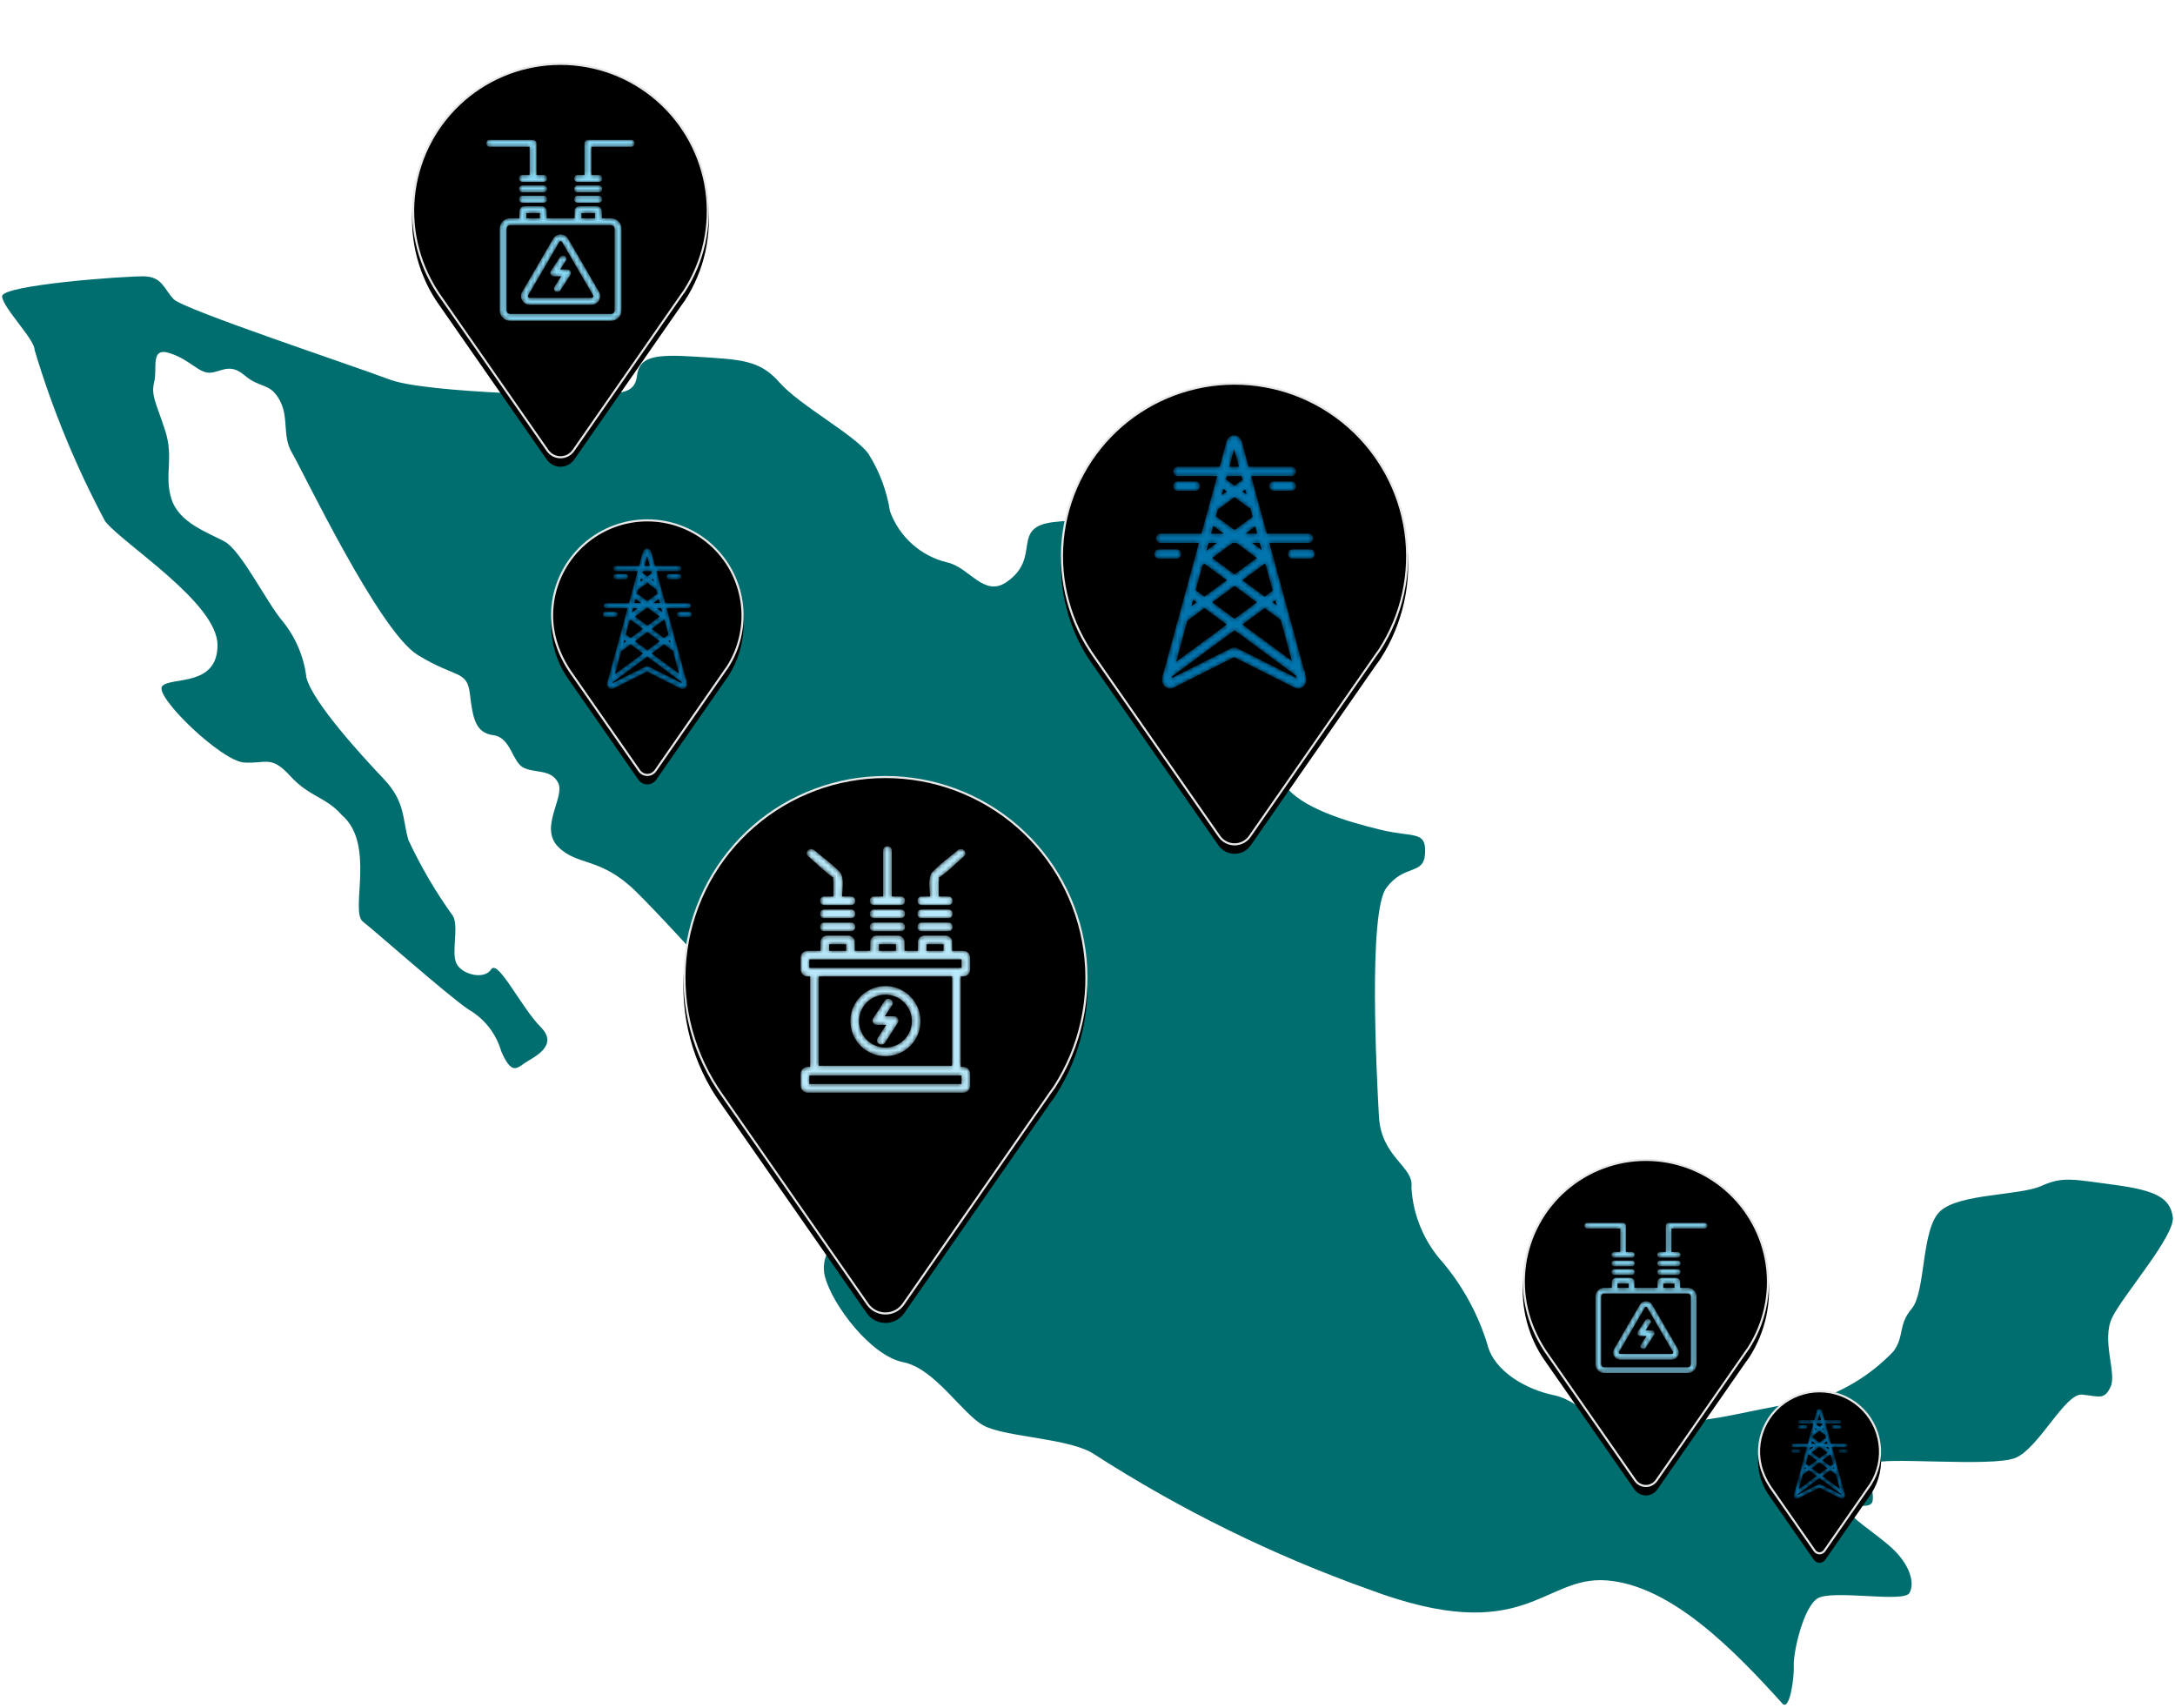
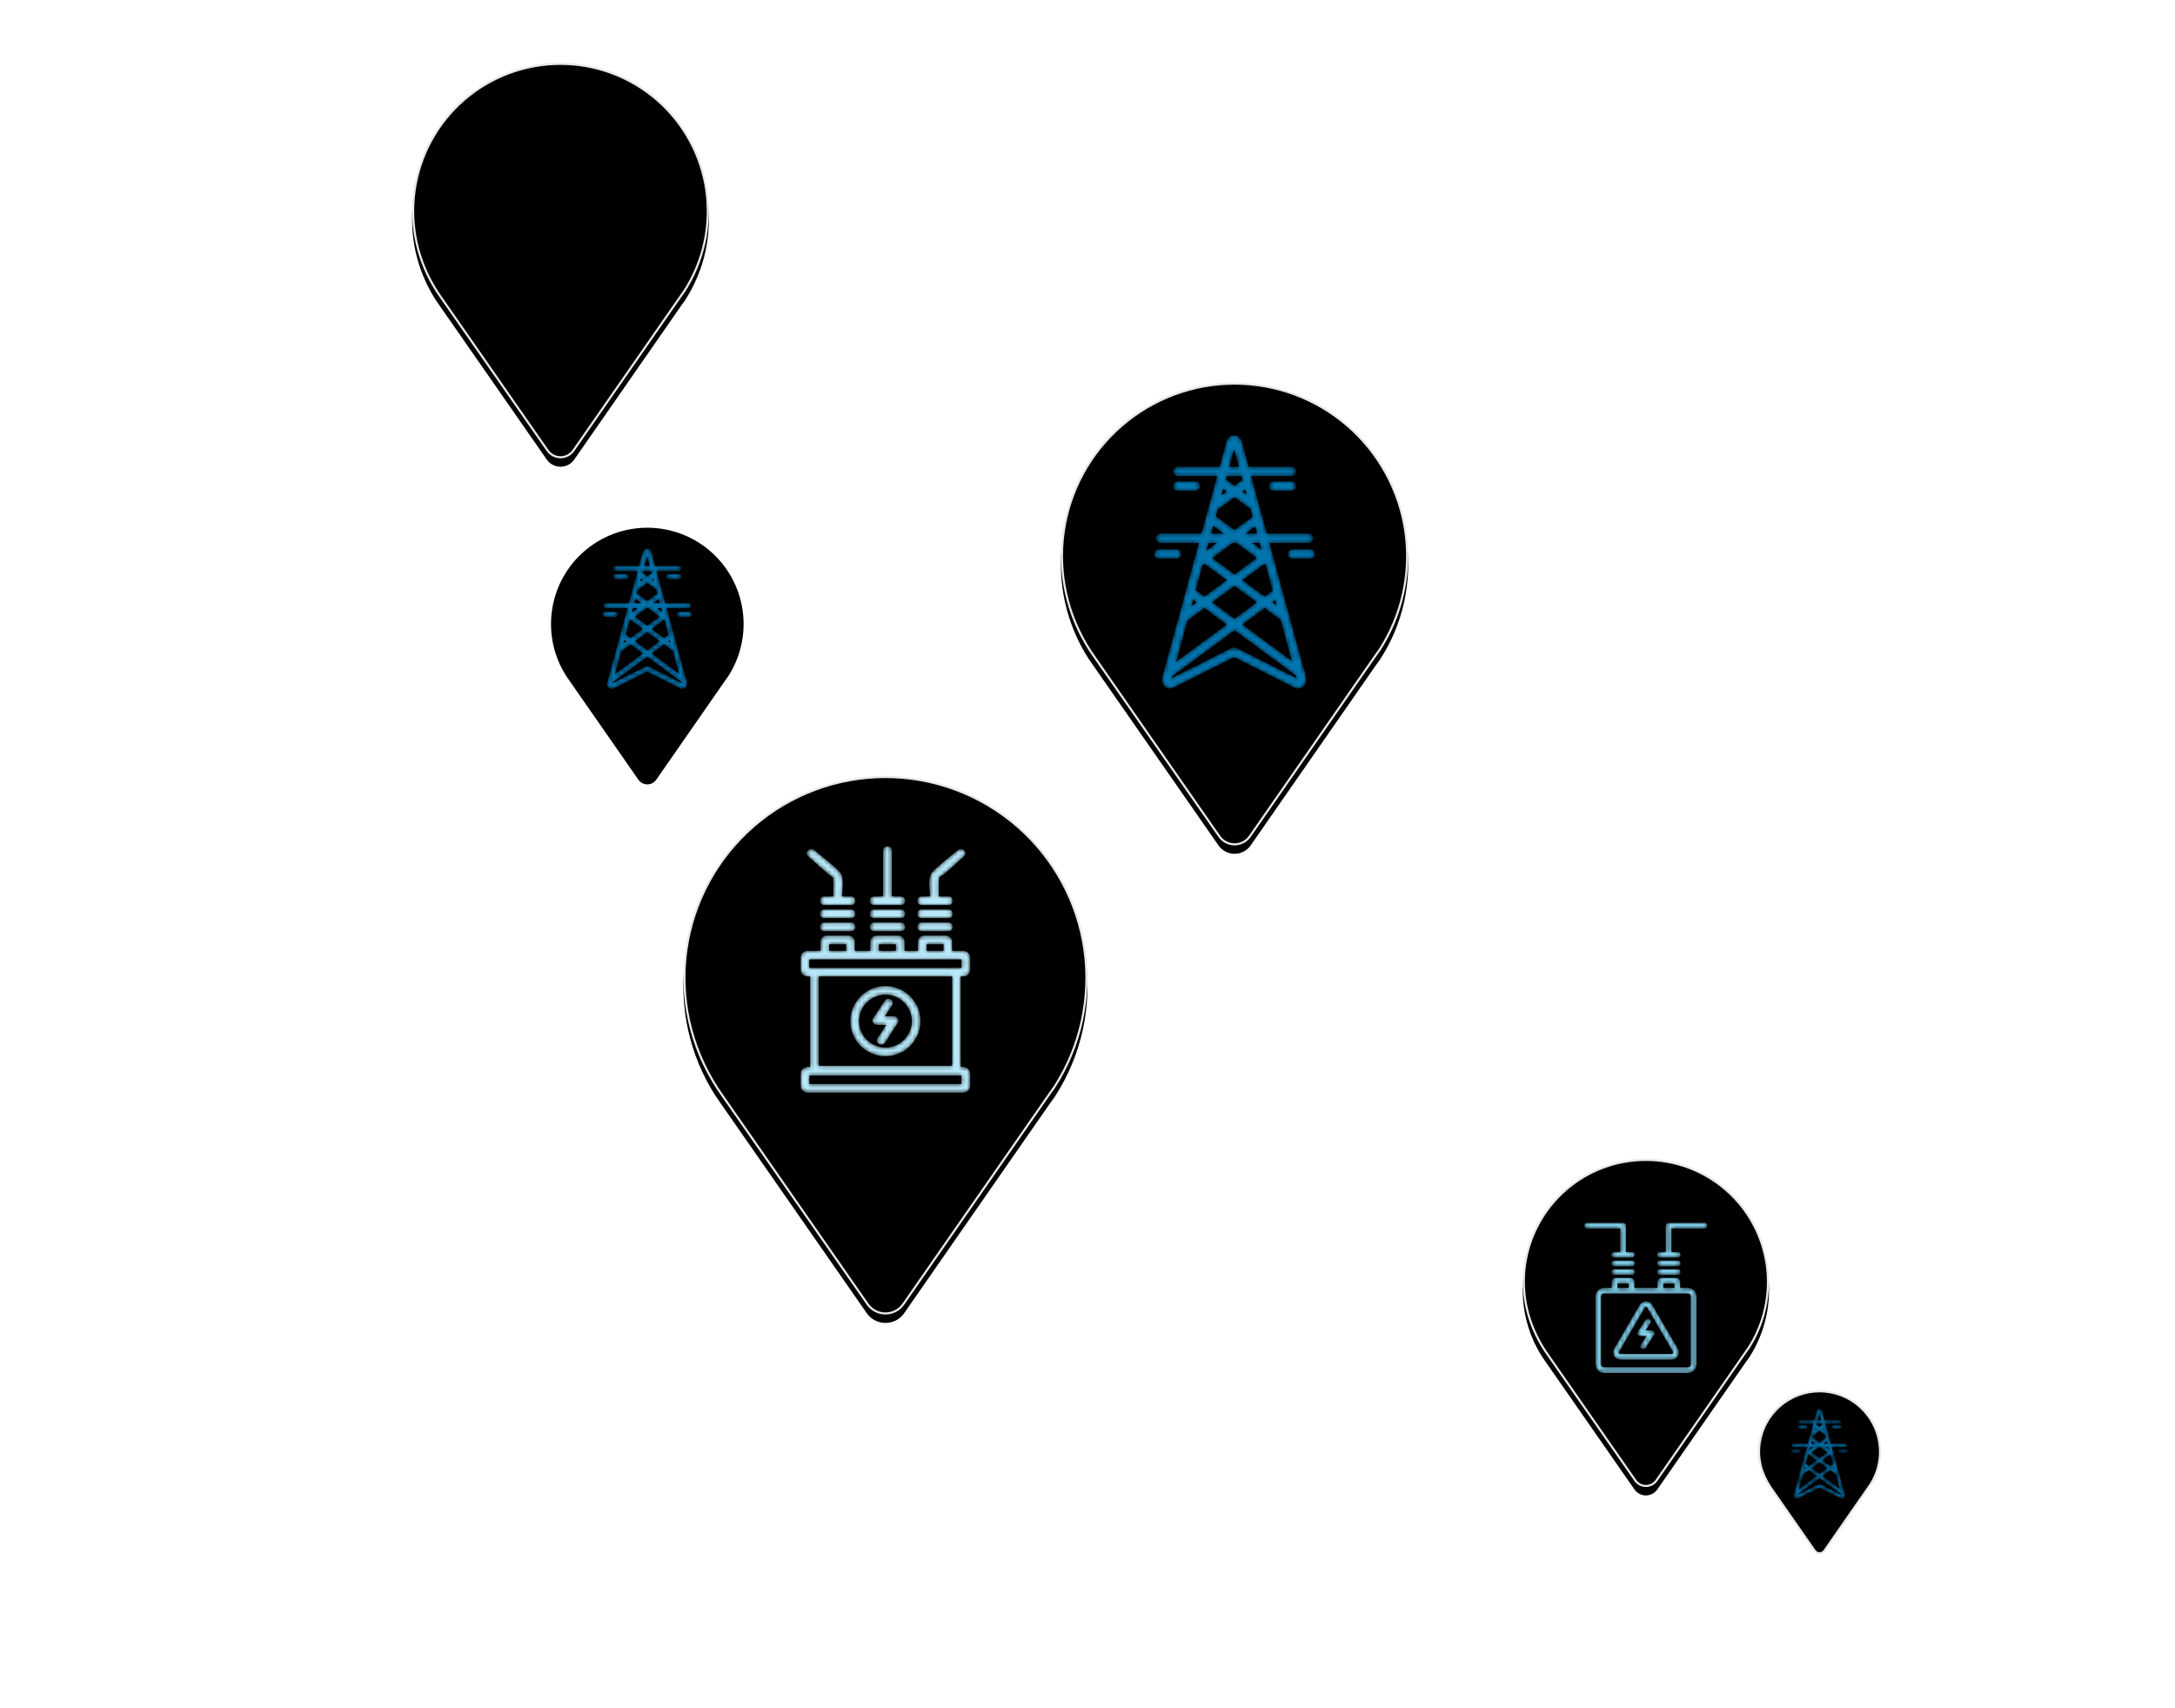
<svg xmlns="http://www.w3.org/2000/svg" xmlns:xlink="http://www.w3.org/1999/xlink" width="517px" height="406px" viewBox="0 0 517 406" version="1.1">
  <title>Group 19</title>
  <defs>
-     <path d="M423.179,339.204 C424.903,341.112 426.022,333.11 425.886,330.13 C425.75,327.151 428.054,316.585 431.441,314.281 C434.829,311.978 452.029,315.365 453.386,312.926 C454.742,310.486 453.386,306.151 449.322,302.36 C445.259,298.569 438.484,294.637 439.028,293.014 C439.568,291.39 443.499,293.014 444.447,291.522 C445.395,290.03 443.091,283.935 444.855,282.176 C446.615,280.416 473.03,283.123 478.585,280.82 C484.139,278.516 490.371,265.379 494.433,265.782 C498.497,266.19 499.716,267.138 501.208,263.886 C502.7,260.635 498.904,252.78 501.616,247.361 C504.323,241.942 516.654,227.852 515.973,223.521 C515.297,219.186 512.314,217.291 502.155,215.935 C491.997,214.579 489.83,213.903 484.683,216.207 C479.536,218.51 465.31,217.967 460.707,222.166 C456.1,226.365 457.32,241.266 453.933,245.329 C450.545,249.393 452.309,251.696 449.597,255.488 L449.593,255.488 C444.114,261.235 437.192,265.402 429.545,267.545 C425.21,267.409 411.936,270.797 405.706,271.608 C399.475,272.42 389.18,278.383 384.845,276.216 C380.51,274.048 374.955,267.141 368.861,265.921 C362.766,264.701 354.635,260.502 353.012,253.732 L353.012,253.728 C350.82,246.629 347.225,240.042 342.446,234.355 C337.987,229.424 335.355,223.114 334.996,216.474 C335.671,211.599 327.817,209.431 327.273,199.677 C326.729,189.923 324.701,151.182 329.033,145.355 C333.368,139.528 337.975,142.511 338.243,137.092 C338.515,131.673 335.535,133.433 327.677,131.537 C319.819,129.642 308.305,126.254 304.786,120.699 C301.262,115.144 301.398,104.31 298.419,101.327 L298.419,101.331 C293.18,97.323 288.805,92.304 285.554,86.565 C281.218,78.167 280.679,73.424 277.563,70.176 C274.448,66.925 271.736,66.113 268.353,62.725 C264.965,59.338 260.63,57.17 250.064,58.39 C239.499,59.61 247.257,66.709 238.823,72.616 C233.404,76.407 230.016,69.229 224.733,68.009 L224.729,68.009 C218.398,66.525 213.251,61.934 211.048,55.815 C210.284,50.952 208.532,46.297 205.901,42.134 C202.649,37.663 189.512,30.62 184.768,25.201 C180.025,19.782 175.422,19.782 165.128,19.106 C154.833,18.43 151.446,19.106 150.902,23.713 C150.362,28.321 146.027,27.505 142.503,28.049 C138.98,28.589 100.647,27.777 92.112,24.525 C83.578,21.274 43.073,7.865 40.773,5.425 C38.469,2.986 38.065,0.142 33.866,0.006 C29.667,-0.13 -0.136,2.038 0,4.749 C0.136,7.457 7.723,14.907 7.723,17.483 L7.719,17.483 C11.942,31.601 17.569,45.258 24.516,58.256 C28.851,63.675 51.203,77.628 51.203,87.65 C51.203,97.673 40.096,95.101 38.061,97.405 C36.029,99.708 52.151,115.286 57.57,115.557 C62.989,115.829 63.937,113.797 68.544,118.808 C73.151,123.819 76.942,123.683 80.733,128.019 C88.86,134.925 82.629,150.91 85.744,153.35 C88.86,155.789 105.657,170.691 110.804,174.21 C114.632,176.398 117.451,179.993 118.663,184.232 C120.967,189.515 122.186,188.432 124.082,187.076 C125.978,185.72 132.616,183.012 128.009,178.405 C123.402,173.798 117.851,162.148 116.223,164.724 C114.599,167.299 109.18,165.944 107.961,163.232 C106.741,160.525 108.636,154.562 107.149,151.991 L107.149,151.995 C103.069,146.336 99.53,140.301 96.583,133.978 C95.091,128.831 95.907,124.903 90.624,119.348 C85.341,113.793 73.827,101.196 72.336,95.373 C71.764,90.514 69.84,85.911 66.781,82.095 C62.989,77.76 56.89,65.162 52.827,62.995 C48.764,60.827 41.989,58.523 40.229,52.837 C38.469,47.146 40.905,43.218 38.737,36.579 C36.57,29.941 35.35,28.317 36.162,25.066 C36.974,21.814 35.078,16.667 39.953,18.291 C44.828,19.914 46.728,23.034 49.435,22.898 C52.143,22.762 54.043,20.458 57.698,23.574 C61.357,26.689 63.657,25.197 65.96,29.401 C68.264,33.6 66.5,37.935 68.94,41.999 C71.379,46.062 89.532,84.263 98.742,89.954 C107.952,95.645 110.528,93.478 111.204,99.301 C111.88,105.123 112.56,108.511 116.759,109.055 C120.958,109.595 121.23,115.422 123.938,116.777 C126.645,118.133 130.576,117.049 132.2,120.437 C133.824,123.824 127.593,131.002 132.2,135.61 C136.807,140.217 142.09,137.913 150.489,146.04 C158.887,154.167 193.161,191.96 194.92,197.243 C196.68,202.526 195.328,206.861 198.035,210.653 C200.743,214.444 203.455,218.24 202.371,222.303 C201.287,226.366 193.836,230.974 195.596,237.744 C197.356,244.519 206.57,256.573 214.153,258.065 C221.739,259.557 228.106,270.254 233.253,273.103 C238.4,275.946 253.977,276.082 259.668,280.009 L259.676,280.009 C280.14,293.171 302.049,303.941 324.968,312.111 C362.221,326.065 366.149,308.724 381.454,309.943 C396.763,311.163 411.664,326.473 423.178,339.206 L423.179,339.204 Z" id="path-1" />
    <filter x="-20.6%" y="-13.6%" width="141.2%" height="130.9%" filterUnits="objectBoundingBox" id="filter-3">
      <feOffset dx="0" dy="2" in="SourceAlpha" result="shadowOffsetOuter1" />
      <feGaussianBlur stdDeviation="2" in="shadowOffsetOuter1" result="shadowBlurOuter1" />
      <feColorMatrix values="0 0 0 0 0   0 0 0 0 0   0 0 0 0 0  0 0 0 0.5 0" type="matrix" in="shadowBlurOuter1" result="shadowMatrixOuter1" />
      <feMerge>
        <feMergeNode in="shadowMatrixOuter1" />
        <feMergeNode in="SourceGraphic" />
      </feMerge>
    </filter>
    <path d="M6.587,63.627 L6.793,63.925 C7.045,64.304 7.309,64.671 7.573,65.072 L37.454,108 C38.326,109.253 39.756,110 41.283,110 C42.81,110 44.24,109.253 45.113,108 L74.924,65.105 C75.21,64.704 75.485,64.314 75.761,63.958 L75.944,63.683 L75.944,63.684 C81.341,55.334 83.542,45.317 82.144,35.474 C80.746,25.631 75.843,16.622 68.334,10.105 C60.827,3.589 51.219,0 41.277,0 C31.335,0 21.728,3.589 14.219,10.105 C6.712,16.622 1.808,25.63 0.41,35.474 C-0.988,45.317 1.214,55.333 6.61,63.684 L6.587,63.627 Z" id="path-4" />
    <filter x="-10.3%" y="-5.9%" width="120.6%" height="115.5%" filterUnits="objectBoundingBox" id="filter-5">
      <feOffset dx="0" dy="2" in="SourceAlpha" result="shadowOffsetOuter1" />
      <feGaussianBlur stdDeviation="2.5" in="shadowOffsetOuter1" result="shadowBlurOuter1" />
      <feComposite in="shadowBlurOuter1" in2="SourceAlpha" operator="out" result="shadowBlurOuter1" />
      <feColorMatrix values="0 0 0 0 0   0 0 0 0 0   0 0 0 0 0  0 0 0 0.19 0" type="matrix" in="shadowBlurOuter1" />
    </filter>
    <path d="M18.948,0 C18.103,0 17.369,0.607 17.123,1.511 L17.123,1.511 L15.499,7.47 L5.53,7.47 C4.097,7.47 4.095,9.697 5.53,9.697 L5.53,9.697 L14.893,9.697 L11.17,23.359 L1.447,23.359 C0.014,23.359 0.012,25.587 1.447,25.587 L1.447,25.587 L10.563,25.587 L1.892,57.406 C1.651,58.292 1.932,59.249 2.592,59.789 L2.592,59.789 C2.922,60.058 3.316,60.196 3.714,60.196 L3.714,60.196 C3.982,60.196 4.252,60.133 4.505,60.006 L4.505,60.006 L18.948,52.732 L33.391,60.006 C34.02,60.322 34.752,60.239 35.304,59.789 L35.304,59.789 C35.964,59.249 36.245,58.292 36.004,57.407 L36.004,57.407 L35.838,56.798 C35.902,56.456 35.832,56.084 35.564,55.791 L35.564,55.791 L27.333,25.587 L36.648,25.587 C38.081,25.587 38.083,23.359 36.648,23.359 L36.648,23.359 L26.726,23.359 L23.34,10.933 C23.335,10.719 23.276,10.511 23.176,10.329 L23.176,10.329 L23.003,9.697 L32.564,9.697 C33.997,9.697 34,7.47 32.564,7.47 L32.564,7.47 L22.397,7.47 L20.773,1.511 C20.526,0.607 19.793,0 18.948,0 Z M18.949,3.29 L20.088,7.47 L17.809,7.47 L18.949,3.29 Z M16.997,10.451 L17.202,9.697 L20.695,9.697 L20.932,10.569 C20.303,11.033 19.674,11.496 19.045,11.959 L19.045,11.959 C18.362,11.457 17.679,10.954 16.997,10.451 L16.997,10.451 Z M16.373,12.743 C16.641,12.94 16.908,13.137 17.176,13.335 L17.176,13.335 C16.774,13.631 16.371,13.928 15.968,14.225 L15.968,14.225 L16.373,12.743 Z M20.912,13.335 C21.127,13.177 21.342,13.019 21.556,12.86 L21.556,12.86 L21.88,14.048 C21.557,13.81 21.235,13.572 20.912,13.335 L20.912,13.335 Z M14.667,19.281 C14.645,19.265 14.623,19.256 14.602,19.242 L14.602,19.242 L15.031,17.667 C16.369,16.682 17.706,15.696 19.045,14.71 L19.045,14.71 C20.302,15.637 21.56,16.563 22.818,17.489 L22.818,17.489 L23.326,19.352 C21.899,20.403 20.472,21.454 19.045,22.505 L19.045,22.505 C17.585,21.43 16.126,20.356 14.667,19.281 L14.667,19.281 Z M13.979,21.525 C14.809,22.137 15.639,22.748 16.469,23.359 L16.469,23.359 L13.479,23.359 L13.979,21.525 Z M23.95,21.644 L24.418,23.359 L21.62,23.359 C22.397,22.787 23.173,22.215 23.95,21.644 L23.95,21.644 Z M23.229,25.587 L25.024,25.587 L25.475,27.241 C24.727,26.689 23.978,26.138 23.229,25.587 L23.229,25.587 Z M13.753,29.153 C15.367,27.964 16.981,26.775 18.596,25.587 L18.596,25.587 L19.493,25.587 C21.108,26.775 22.722,27.964 24.336,29.153 L24.336,29.153 C22.572,30.452 20.809,31.752 19.045,33.051 L19.045,33.051 C17.281,31.752 15.517,30.452 13.753,29.153 L13.753,29.153 Z M12.872,25.587 L14.86,25.587 C14.031,26.197 13.202,26.808 12.373,27.418 L12.373,27.418 L12.872,25.587 Z M20.912,34.426 C22.676,33.127 24.44,31.828 26.204,30.529 L26.204,30.529 C26.274,30.58 26.344,30.631 26.413,30.682 L26.413,30.682 L28.112,36.918 C27.476,37.387 26.84,37.855 26.204,38.323 L26.204,38.323 C24.44,37.024 22.676,35.725 20.912,34.426 L20.912,34.426 Z M9.816,36.8 L11.435,30.86 C11.585,30.75 11.735,30.639 11.885,30.529 L11.885,30.529 C13.649,31.828 15.413,33.127 17.176,34.426 L17.176,34.426 C15.413,35.725 13.649,37.024 11.885,38.323 L11.885,38.323 C11.195,37.816 10.506,37.308 9.816,36.8 L9.816,36.8 Z M13.753,39.699 C15.517,38.4 17.281,37.101 19.045,35.801 L19.045,35.801 C20.809,37.101 22.572,38.4 24.336,39.699 L24.336,39.699 C22.572,40.998 20.809,42.297 19.045,43.596 L19.045,43.596 C17.281,42.297 15.517,40.998 13.753,39.699 L13.753,39.699 Z M9.192,39.092 C9.467,39.294 9.742,39.496 10.017,39.699 L10.017,39.699 C9.604,40.003 9.191,40.307 8.778,40.612 L8.778,40.612 L9.192,39.092 Z M28.072,39.699 C28.294,39.536 28.515,39.373 28.736,39.209 L28.736,39.209 L29.07,40.434 C28.737,40.189 28.405,39.944 28.072,39.699 L28.072,39.699 Z M20.912,44.972 C22.676,43.673 24.44,42.373 26.204,41.074 L26.204,41.074 C27.472,42.008 28.74,42.942 30.008,43.876 L30.008,43.876 L32.665,53.627 C28.748,50.742 24.83,47.857 20.912,44.972 L20.912,44.972 Z M7.84,44.054 C9.188,43.061 10.536,42.068 11.885,41.074 L11.885,41.074 C13.649,42.373 15.413,43.673 17.176,44.972 L17.176,44.972 C13.178,47.916 9.18,50.861 5.182,53.805 L5.182,53.805 L7.84,44.054 Z M4.244,57.247 C9.178,53.614 14.111,49.981 19.045,46.347 L19.045,46.347 C23.898,49.921 28.75,53.496 33.603,57.069 L33.603,57.069 L33.777,57.707 L19.736,50.635 C19.234,50.381 18.66,50.381 18.159,50.635 L18.159,50.635 L4.119,57.707 L4.244,57.247 Z M28.361,10.952 C26.928,10.952 26.925,13.179 28.361,13.179 L28.361,13.179 L32.564,13.179 C33.997,13.179 34,10.952 32.564,10.952 L32.564,10.952 L28.361,10.952 Z M5.53,10.952 C4.097,10.952 4.095,13.179 5.53,13.179 L5.53,13.179 L9.734,13.179 C11.167,13.179 11.169,10.952 9.734,10.952 L9.734,10.952 L5.53,10.952 Z M32.816,27.1 C31.383,27.1 31.38,29.327 32.816,29.327 L32.816,29.327 L37.019,29.327 C37.729,29.327 38.087,28.781 38.094,28.23 L38.094,28.23 L38.094,28.196 C38.087,27.645 37.729,27.1 37.019,27.1 L37.019,27.1 L32.816,27.1 Z M1.076,27.1 C-0.358,27.1 -0.36,29.327 1.076,29.327 L1.076,29.327 L5.279,29.327 C6.712,29.327 6.714,27.1 5.279,27.1 L5.279,27.1 L1.076,27.1 Z" id="path-6" />
    <filter x="-58.1%" y="-38.5%" width="216.2%" height="187.2%" filterUnits="objectBoundingBox" id="filter-8">
      <feOffset dx="0" dy="2" in="SourceAlpha" result="shadowOffsetOuter1" />
      <feGaussianBlur stdDeviation="2" in="shadowOffsetOuter1" result="shadowBlurOuter1" />
      <feColorMatrix values="0 0 0 0 0   0 0 0 0 0   0 0 0 0 0  0 0 0 0.5 0" type="matrix" in="shadowBlurOuter1" result="shadowMatrixOuter1" />
      <feMerge>
        <feMergeNode in="shadowMatrixOuter1" />
        <feMergeNode in="SourceGraphic" />
      </feMerge>
    </filter>
-     <path d="M2.335,22.559 L2.408,22.664 C2.498,22.799 2.591,22.929 2.685,23.071 L13.279,38.291 C13.588,38.735 14.095,39 14.637,39 C15.178,39 15.685,38.735 15.994,38.291 L26.564,23.083 C26.665,22.94 26.763,22.802 26.861,22.676 L26.926,22.579 L26.926,22.579 C28.839,19.618 29.62,16.067 29.124,12.577 C28.628,9.087 26.89,5.893 24.228,3.583 C21.566,1.272 18.159,0 14.635,0 C11.11,0 7.703,1.272 5.041,3.583 C2.38,5.893 0.641,9.087 0.145,12.577 C-0.35,16.067 0.43,19.618 2.344,22.579 L2.335,22.559 Z" id="path-9" />
    <filter x="-29.0%" y="-16.7%" width="158.1%" height="143.6%" filterUnits="objectBoundingBox" id="filter-10">
      <feOffset dx="0" dy="2" in="SourceAlpha" result="shadowOffsetOuter1" />
      <feGaussianBlur stdDeviation="2.5" in="shadowOffsetOuter1" result="shadowBlurOuter1" />
      <feComposite in="shadowBlurOuter1" in2="SourceAlpha" operator="out" result="shadowBlurOuter1" />
      <feColorMatrix values="0 0 0 0 0   0 0 0 0 0   0 0 0 0 0  0 0 0 0.19 0" type="matrix" in="shadowBlurOuter1" />
    </filter>
    <path d="M6.718,0 C6.418,0 6.158,0.215 6.071,0.536 L6.071,0.536 L5.495,2.648 L1.961,2.648 C1.453,2.648 1.452,3.438 1.961,3.438 L1.961,3.438 L5.28,3.438 L3.96,8.282 L0.513,8.282 C0.005,8.282 0.004,9.072 0.513,9.072 L0.513,9.072 L3.745,9.072 L0.671,20.353 C0.585,20.667 0.685,21.007 0.919,21.198 L0.919,21.198 C1.036,21.293 1.176,21.342 1.317,21.342 L1.317,21.342 C1.412,21.342 1.508,21.32 1.597,21.275 L1.597,21.275 L6.718,18.696 L11.839,21.275 C12.062,21.387 12.321,21.357 12.517,21.198 L12.517,21.198 C12.751,21.007 12.851,20.667 12.765,20.354 L12.765,20.354 L12.706,20.138 C12.729,20.016 12.704,19.884 12.609,19.781 L12.609,19.781 L9.691,9.072 L12.993,9.072 C13.501,9.072 13.502,8.282 12.993,8.282 L12.993,8.282 L9.476,8.282 L8.275,3.876 C8.273,3.8 8.252,3.726 8.217,3.662 L8.217,3.662 L8.156,3.438 L11.545,3.438 C12.054,3.438 12.054,2.648 11.545,2.648 L11.545,2.648 L7.941,2.648 L7.365,0.536 C7.277,0.215 7.018,0 6.718,0 Z M6.718,1.166 L7.122,2.648 L6.314,2.648 L6.718,1.166 Z M6.026,3.705 L6.099,3.438 L7.337,3.438 L7.421,3.747 C7.198,3.912 6.975,4.076 6.752,4.24 L6.752,4.24 C6.51,4.062 6.268,3.884 6.026,3.705 L6.026,3.705 Z M5.805,4.518 C5.9,4.588 5.995,4.658 6.09,4.728 L6.09,4.728 C5.947,4.833 5.804,4.938 5.662,5.043 L5.662,5.043 L5.805,4.518 Z M7.414,4.728 C7.49,4.672 7.567,4.616 7.643,4.559 L7.643,4.559 L7.757,4.98 C7.643,4.896 7.529,4.812 7.414,4.728 L7.414,4.728 Z M5.2,6.836 C5.192,6.83 5.185,6.827 5.177,6.822 L5.177,6.822 L5.329,6.264 C5.803,5.914 6.278,5.565 6.752,5.215 L6.752,5.215 C7.198,5.544 7.644,5.872 8.09,6.201 L8.09,6.201 L8.27,6.861 C7.764,7.234 7.258,7.606 6.752,7.979 L6.752,7.979 C6.235,7.598 5.717,7.217 5.2,6.836 L5.2,6.836 Z M4.956,7.632 C5.25,7.849 5.545,8.065 5.839,8.282 L5.839,8.282 L4.779,8.282 L4.956,7.632 Z M8.491,7.674 L8.657,8.282 L7.665,8.282 C7.941,8.079 8.216,7.876 8.491,7.674 L8.491,7.674 Z M8.236,9.072 L8.872,9.072 L9.032,9.658 C8.767,9.463 8.501,9.267 8.236,9.072 L8.236,9.072 Z M4.876,10.336 C5.448,9.915 6.021,9.493 6.593,9.072 L6.593,9.072 L6.911,9.072 C7.484,9.493 8.056,9.915 8.628,10.336 L8.628,10.336 C8.003,10.797 7.378,11.257 6.752,11.718 L6.752,11.718 C6.127,11.257 5.501,10.797 4.876,10.336 L4.876,10.336 Z M4.564,9.072 L5.269,9.072 C4.975,9.288 4.681,9.505 4.387,9.721 L4.387,9.721 L4.564,9.072 Z M7.414,12.206 C8.04,11.745 8.665,11.284 9.291,10.824 L9.291,10.824 C9.315,10.842 9.34,10.86 9.365,10.878 L9.365,10.878 L9.967,13.089 C9.742,13.255 9.516,13.421 9.291,13.587 L9.291,13.587 C8.665,13.127 8.04,12.666 7.414,12.206 L7.414,12.206 Z M3.48,13.047 L4.054,10.941 C4.107,10.902 4.161,10.863 4.214,10.824 L4.214,10.824 C4.839,11.284 5.465,11.745 6.09,12.206 L6.09,12.206 C5.465,12.666 4.839,13.127 4.214,13.587 L4.214,13.587 C3.969,13.407 3.725,13.227 3.48,13.047 L3.48,13.047 Z M4.876,14.075 C5.501,13.615 6.127,13.154 6.752,12.693 L6.752,12.693 C7.378,13.154 8.003,13.615 8.628,14.075 L8.628,14.075 C8.003,14.536 7.378,14.996 6.752,15.457 L6.752,15.457 C6.127,14.996 5.501,14.536 4.876,14.075 L4.876,14.075 Z M3.259,13.86 C3.356,13.931 3.454,14.003 3.552,14.075 L3.552,14.075 C3.405,14.183 3.259,14.291 3.112,14.399 L3.112,14.399 L3.259,13.86 Z M9.953,14.075 C10.031,14.017 10.11,13.959 10.188,13.902 L10.188,13.902 L10.307,14.336 C10.189,14.249 10.071,14.162 9.953,14.075 L9.953,14.075 Z M7.414,15.945 C8.04,15.484 8.665,15.023 9.291,14.563 L9.291,14.563 C9.74,14.894 10.19,15.225 10.639,15.556 L10.639,15.556 L11.581,19.013 C10.192,17.99 8.803,16.967 7.414,15.945 L7.414,15.945 Z M2.78,15.619 C3.257,15.267 3.736,14.915 4.214,14.563 L4.214,14.563 C4.839,15.023 5.465,15.484 6.09,15.945 L6.09,15.945 C4.672,16.989 3.255,18.032 1.837,19.076 L1.837,19.076 L2.78,15.619 Z M1.505,20.297 C3.254,19.009 5.003,17.72 6.752,16.432 L6.752,16.432 C8.473,17.699 10.193,18.967 11.914,20.234 L11.914,20.234 L11.976,20.46 L6.997,17.952 C6.819,17.862 6.616,17.862 6.438,17.952 L6.438,17.952 L1.46,20.46 L1.505,20.297 Z M10.055,3.883 C9.547,3.883 9.546,4.672 10.055,4.672 L10.055,4.672 L11.545,4.672 C12.054,4.672 12.054,3.883 11.545,3.883 L11.545,3.883 L10.055,3.883 Z M1.961,3.883 C1.453,3.883 1.452,4.672 1.961,4.672 L1.961,4.672 L3.451,4.672 C3.959,4.672 3.96,3.883 3.451,3.883 L3.451,3.883 L1.961,3.883 Z M11.635,9.608 C11.127,9.608 11.126,10.398 11.635,10.398 L11.635,10.398 L13.125,10.398 C13.377,10.398 13.504,10.204 13.506,10.009 L13.506,10.009 L13.506,9.997 C13.504,9.801 13.377,9.608 13.125,9.608 L13.125,9.608 L11.635,9.608 Z M0.381,9.608 C-0.127,9.608 -0.128,10.398 0.381,10.398 L0.381,10.398 L1.872,10.398 C2.38,10.398 2.381,9.608 1.872,9.608 L1.872,9.608 L0.381,9.608 Z" id="path-11" />
    <filter x="-37.1%" y="-24.6%" width="174.3%" height="155.7%" filterUnits="objectBoundingBox" id="filter-13">
      <feOffset dx="0" dy="2" in="SourceAlpha" result="shadowOffsetOuter1" />
      <feGaussianBlur stdDeviation="2" in="shadowOffsetOuter1" result="shadowBlurOuter1" />
      <feColorMatrix values="0 0 0 0 0   0 0 0 0 0   0 0 0 0 0  0 0 0 0.5 0" type="matrix" in="shadowBlurOuter1" result="shadowMatrixOuter1" />
      <feMerge>
        <feMergeNode in="shadowMatrixOuter1" />
        <feMergeNode in="SourceGraphic" />
      </feMerge>
    </filter>
    <path d="M3.653,35.284 L3.767,35.45 C3.907,35.659 4.053,35.863 4.199,36.086 L20.77,59.891 C21.254,60.586 22.047,61 22.893,61 C23.74,61 24.533,60.586 25.017,59.891 L41.549,36.104 C41.707,35.881 41.86,35.665 42.013,35.468 L42.115,35.315 L42.115,35.316 C45.107,30.685 46.328,25.13 45.553,19.672 C44.778,14.213 42.058,9.218 37.894,5.604 C33.731,1.99 28.403,0 22.89,0 C17.376,0 12.049,1.99 7.885,5.604 C3.722,9.218 1.003,14.213 0.227,19.672 C-0.548,25.13 0.673,30.685 3.666,35.316 L3.653,35.284 Z" id="path-14" />
    <filter x="-18.6%" y="-10.7%" width="137.1%" height="127.9%" filterUnits="objectBoundingBox" id="filter-15">
      <feOffset dx="0" dy="2" in="SourceAlpha" result="shadowOffsetOuter1" />
      <feGaussianBlur stdDeviation="2.5" in="shadowOffsetOuter1" result="shadowBlurOuter1" />
      <feComposite in="shadowBlurOuter1" in2="SourceAlpha" operator="out" result="shadowBlurOuter1" />
      <feColorMatrix values="0 0 0 0 0   0 0 0 0 0   0 0 0 0 0  0 0 0 0.19 0" type="matrix" in="shadowBlurOuter1" />
    </filter>
    <path d="M10.507,0 C10.039,0 9.632,0.337 9.495,0.838 L9.495,0.838 L8.595,4.142 L3.067,4.142 C2.272,4.142 2.271,5.378 3.067,5.378 L3.067,5.378 L8.259,5.378 L6.194,12.954 L0.803,12.954 C0.008,12.954 0.006,14.189 0.803,14.189 L0.803,14.189 L5.857,14.189 L1.049,31.834 C0.915,32.325 1.071,32.856 1.437,33.155 L1.437,33.155 C1.62,33.305 1.839,33.381 2.06,33.381 L2.06,33.381 C2.208,33.381 2.358,33.347 2.498,33.276 L2.498,33.276 L10.507,29.242 L18.517,33.276 C18.865,33.451 19.272,33.405 19.578,33.155 L19.578,33.155 C19.944,32.856 20.1,32.325 19.966,31.835 L19.966,31.835 L19.874,31.497 C19.91,31.308 19.871,31.101 19.722,30.939 L19.722,30.939 L15.158,14.189 L20.323,14.189 C21.117,14.189 21.119,12.954 20.323,12.954 L20.323,12.954 L14.821,12.954 L12.943,6.063 C12.94,5.944 12.907,5.829 12.852,5.728 L12.852,5.728 L12.756,5.378 L18.058,5.378 C18.853,5.378 18.854,4.142 18.058,4.142 L18.058,4.142 L12.42,4.142 L11.519,0.838 C11.383,0.337 10.976,0 10.507,0 Z M10.508,1.824 L11.14,4.142 L9.876,4.142 L10.508,1.824 Z M9.426,5.796 L9.539,5.378 L11.476,5.378 L11.608,5.861 C11.259,6.118 10.91,6.375 10.561,6.632 L10.561,6.632 C10.183,6.353 9.804,6.074 9.426,5.796 L9.426,5.796 Z M9.079,7.066 C9.228,7.176 9.377,7.285 9.525,7.395 L9.525,7.395 C9.302,7.559 9.079,7.724 8.855,7.888 L8.855,7.888 L9.079,7.066 Z M11.597,7.395 C11.716,7.307 11.835,7.22 11.954,7.131 L11.954,7.131 L12.133,7.79 C11.955,7.658 11.776,7.527 11.597,7.395 L11.597,7.395 Z M8.133,10.692 C8.121,10.683 8.109,10.679 8.097,10.671 L8.097,10.671 L8.335,9.797 C9.077,9.251 9.819,8.704 10.561,8.158 L10.561,8.158 C11.259,8.671 11.956,9.185 12.654,9.699 L12.654,9.699 L12.935,10.732 C12.144,11.314 11.352,11.897 10.561,12.48 L10.561,12.48 C9.752,11.884 8.943,11.288 8.133,10.692 L8.133,10.692 Z M7.752,11.937 C8.212,12.276 8.672,12.615 9.133,12.954 L9.133,12.954 L7.475,12.954 L7.752,11.937 Z M13.281,12.002 L13.541,12.954 L11.989,12.954 C12.42,12.637 12.851,12.319 13.281,12.002 L13.281,12.002 Z M12.882,14.189 L13.877,14.189 L14.127,15.106 C13.712,14.8 13.297,14.495 12.882,14.189 L12.882,14.189 Z M7.626,16.167 C8.522,15.507 9.417,14.848 10.312,14.189 L10.312,14.189 L10.81,14.189 C11.705,14.848 12.6,15.507 13.496,16.167 L13.496,16.167 C12.517,16.887 11.539,17.608 10.561,18.328 L10.561,18.328 C9.583,17.608 8.605,16.887 7.626,16.167 L7.626,16.167 Z M7.138,14.189 L8.241,14.189 C7.781,14.527 7.321,14.866 6.861,15.205 L6.861,15.205 L7.138,14.189 Z M11.597,19.091 C12.575,18.371 13.553,17.65 14.532,16.93 L14.532,16.93 C14.57,16.958 14.609,16.986 14.647,17.015 L14.647,17.015 L15.59,20.473 C15.237,20.733 14.884,20.992 14.532,21.252 L14.532,21.252 C13.553,20.532 12.575,19.811 11.597,19.091 L11.597,19.091 Z M5.444,20.407 L6.341,17.113 C6.424,17.052 6.507,16.991 6.591,16.93 L6.591,16.93 C7.569,17.65 8.547,18.37 9.525,19.091 L9.525,19.091 C8.547,19.811 7.569,20.532 6.591,21.252 L6.591,21.252 C6.208,20.971 5.826,20.689 5.444,20.407 L5.444,20.407 Z M7.626,22.015 C8.605,21.295 9.583,20.574 10.561,19.853 L10.561,19.853 C11.539,20.574 12.517,21.295 13.496,22.015 L13.496,22.015 C12.517,22.735 11.539,23.456 10.561,24.176 L10.561,24.176 C9.583,23.456 8.605,22.735 7.626,22.015 L7.626,22.015 Z M5.097,21.678 C5.25,21.79 5.402,21.903 5.555,22.015 L5.555,22.015 C5.326,22.184 5.097,22.352 4.868,22.521 L4.868,22.521 L5.097,21.678 Z M15.567,22.015 C15.69,21.924 15.813,21.834 15.936,21.743 L15.936,21.743 L16.121,22.422 C15.936,22.287 15.752,22.151 15.567,22.015 L15.567,22.015 Z M11.597,24.939 C12.575,24.218 13.553,23.498 14.532,22.778 L14.532,22.778 C15.235,23.295 15.938,23.813 16.641,24.331 L16.641,24.331 L18.114,29.739 C15.942,28.139 13.769,26.539 11.597,24.939 L11.597,24.939 Z M4.347,24.43 C5.095,23.879 5.843,23.328 6.591,22.778 L6.591,22.778 C7.569,23.498 8.547,24.218 9.525,24.939 L9.525,24.939 C7.308,26.572 5.091,28.205 2.874,29.838 L2.874,29.838 L4.347,24.43 Z M2.353,31.746 C5.089,29.731 7.825,27.717 10.561,25.702 L10.561,25.702 C13.252,27.683 15.943,29.666 18.635,31.647 L18.635,31.647 L18.731,32.001 L10.945,28.079 C10.666,27.939 10.348,27.939 10.07,28.079 L10.07,28.079 L2.284,32.001 L2.353,31.746 Z M15.727,6.073 C14.933,6.073 14.931,7.308 15.727,7.308 L15.727,7.308 L18.058,7.308 C18.853,7.308 18.854,6.073 18.058,6.073 L18.058,6.073 L15.727,6.073 Z M3.067,6.073 C2.272,6.073 2.271,7.308 3.067,7.308 L3.067,7.308 L5.398,7.308 C6.193,7.308 6.194,6.073 5.398,6.073 L5.398,6.073 L3.067,6.073 Z M18.198,15.028 C17.403,15.028 17.402,16.263 18.198,16.263 L18.198,16.263 L20.529,16.263 C20.922,16.263 21.121,15.96 21.125,15.655 L21.125,15.655 L21.125,15.636 C21.121,15.33 20.923,15.028 20.529,15.028 L20.529,15.028 L18.198,15.028 Z M0.597,15.028 C-0.198,15.028 -0.199,16.263 0.597,16.263 L0.597,16.263 L2.927,16.263 C3.722,16.263 3.723,15.028 2.927,15.028 L2.927,15.028 L0.597,15.028 Z" id="path-16" />
    <filter x="-17.7%" y="-11.7%" width="135.4%" height="126.6%" filterUnits="objectBoundingBox" id="filter-18">
      <feOffset dx="0" dy="2" in="SourceAlpha" result="shadowOffsetOuter1" />
      <feGaussianBlur stdDeviation="2" in="shadowOffsetOuter1" result="shadowBlurOuter1" />
      <feColorMatrix values="0 0 0 0 0   0 0 0 0 0   0 0 0 0 0  0 0 0 0.5 0" type="matrix" in="shadowBlurOuter1" result="shadowMatrixOuter1" />
      <feMerge>
        <feMergeNode in="shadowMatrixOuter1" />
        <feMergeNode in="SourceGraphic" />
      </feMerge>
    </filter>
    <path d="M7.665,74.039 L7.905,74.386 C8.198,74.826 8.505,75.253 8.812,75.72 L43.583,125.672 C44.598,127.131 46.262,128 48.039,128 C49.815,128 51.479,127.131 52.495,125.672 L87.184,75.759 C87.517,75.291 87.837,74.838 88.159,74.424 L88.372,74.104 L88.372,74.105 C94.651,64.389 97.213,52.733 95.586,41.278 C93.959,29.825 88.253,19.342 79.516,11.759 C70.78,4.176 59.6,0 48.031,0 C36.462,0 25.283,4.176 16.546,11.759 C7.81,19.342 2.104,29.824 0.477,41.278 C-1.149,52.733 1.413,64.388 7.692,74.105 L7.665,74.039 Z" id="path-19" />
    <filter x="-8.8%" y="-5.1%" width="117.7%" height="113.3%" filterUnits="objectBoundingBox" id="filter-20">
      <feOffset dx="0" dy="2" in="SourceAlpha" result="shadowOffsetOuter1" />
      <feGaussianBlur stdDeviation="2.5" in="shadowOffsetOuter1" result="shadowBlurOuter1" />
      <feComposite in="shadowBlurOuter1" in2="SourceAlpha" operator="out" result="shadowBlurOuter1" />
      <feColorMatrix values="0 0 0 0 0   0 0 0 0 0   0 0 0 0 0  0 0 0 0.19 0" type="matrix" in="shadowBlurOuter1" />
    </filter>
    <path d="M20.601,0 C20.092,0.007 19.589,0.338 19.589,0.994 L19.589,0.994 L19.589,11.923 L17.424,11.923 C16.1,11.923 16.098,13.981 17.424,13.981 L17.424,13.981 L23.811,13.981 C25.134,13.981 25.137,11.923 23.811,11.923 L23.811,11.923 L21.646,11.923 L21.646,0.994 C21.646,0.338 21.142,0.007 20.632,0 L20.632,0 L20.601,0 Z M37.378,0.909 C35.395,2.61 33.134,4.199 31.335,6.089 L31.335,6.089 C30.172,7.312 30.661,10.104 30.759,11.923 L30.759,11.923 L28.74,11.923 C27.416,11.923 27.414,13.981 28.74,13.981 L28.74,13.981 L35.127,13.981 C36.451,13.981 36.453,11.923 35.127,11.923 L35.127,11.923 L32.833,11.923 L32.833,8.697 C32.833,8.548 32.922,7.816 32.9,7.408 L32.9,7.408 C32.963,7.364 33.035,7.314 33.13,7.253 L33.13,7.253 C35.172,5.924 36.979,3.953 38.833,2.364 L38.833,2.364 C39.624,1.686 38.893,0.647 38.058,0.647 L38.058,0.647 C37.829,0.647 37.593,0.725 37.378,0.909 L37.378,0.909 Z M32.892,7.414 C32.828,7.527 32.694,7.615 32.666,7.615 L32.666,7.615 C32.643,7.615 32.689,7.559 32.892,7.414 L32.892,7.414 Z M1.759,2.364 C3.641,3.978 5.456,5.798 7.462,7.253 L7.462,7.253 C7.566,7.328 7.647,7.391 7.709,7.444 L7.709,7.444 C7.688,7.855 7.758,8.325 7.758,8.697 L7.758,8.697 L7.758,11.923 L5.594,11.923 C4.27,11.923 4.267,13.981 5.594,13.981 L5.594,13.981 L11.98,13.981 C13.304,13.981 13.307,11.923 11.98,11.923 L11.98,11.923 L9.833,11.923 C9.931,10.106 10.418,7.31 9.257,6.089 L9.257,6.089 C7.458,4.198 5.197,2.61 3.214,0.909 L3.214,0.909 C2.999,0.725 2.763,0.647 2.534,0.647 L2.534,0.647 C1.699,0.647 0.968,1.686 1.759,2.364 L1.759,2.364 Z M28.74,15.03 C27.416,15.03 27.414,17.088 28.74,17.088 L28.74,17.088 L35.127,17.088 C36.451,17.088 36.453,15.03 35.127,15.03 L35.127,15.03 L28.74,15.03 Z M17.424,15.03 C16.1,15.03 16.098,17.088 17.424,17.088 L17.424,17.088 L23.811,17.088 C25.134,17.088 25.137,15.03 23.811,15.03 L23.811,15.03 L17.424,15.03 Z M5.594,15.032 C4.27,15.032 4.267,17.09 5.594,17.09 L5.594,17.09 L11.98,17.09 C13.304,17.09 13.307,15.032 11.98,15.032 L11.98,15.032 L5.594,15.032 Z M28.74,18.138 C27.416,18.138 27.414,20.196 28.74,20.196 L28.74,20.196 L35.127,20.196 C36.451,20.196 36.453,18.138 35.127,18.138 L35.127,18.138 L28.74,18.138 Z M17.424,18.138 C16.1,18.138 16.098,20.196 17.424,20.196 L17.424,20.196 L23.811,20.196 C25.134,20.196 25.137,18.138 23.811,18.138 L23.811,18.138 L17.424,18.138 Z M5.594,18.141 C4.27,18.141 4.267,20.199 5.594,20.199 L5.594,20.199 L11.98,20.199 C13.304,20.199 13.307,18.141 11.98,18.141 L11.98,18.141 L5.594,18.141 Z M29.346,21.246 C28.527,21.246 27.861,21.912 27.861,22.73 L27.861,22.73 L27.861,24.846 L24.69,24.846 L24.69,22.73 C24.69,21.912 24.024,21.246 23.205,21.246 L23.205,21.246 L18.03,21.246 C17.211,21.246 16.546,21.912 16.546,22.73 L16.546,22.73 L16.546,24.846 L12.859,24.846 L12.859,22.73 C12.859,21.912 12.193,21.246 11.375,21.246 L11.375,21.246 L6.199,21.246 C5.381,21.246 4.715,21.912 4.715,22.73 L4.715,22.73 L4.715,24.846 L1.64,24.846 C0.735,24.846 0,25.582 0,26.486 L0,26.486 L0,29.315 C0,30.22 0.735,30.955 1.64,30.955 L1.64,30.955 L2.25,30.955 L2.25,52.444 L1.64,52.444 C0.735,52.444 0,53.18 0,54.084 L0,54.084 L0,56.913 C0,57.817 0.735,58.553 1.64,58.553 L1.64,58.553 L38.652,58.553 C39.556,58.553 40.292,57.817 40.292,56.913 L40.292,56.913 L40.292,54.084 C40.292,53.18 39.556,52.444 38.652,52.444 L38.652,52.444 L38.041,52.444 L38.041,30.955 L38.652,30.955 C39.556,30.955 40.292,30.22 40.292,29.315 L40.292,29.315 L40.292,26.486 C40.292,25.582 39.556,24.846 38.652,24.846 L38.652,24.846 L36.005,24.846 L36.005,22.73 C36.005,21.912 35.34,21.246 34.521,21.246 L34.521,21.246 L29.346,21.246 Z M29.919,24.846 L33.948,24.846 L33.948,23.303 L29.919,23.303 L29.919,24.846 Z M18.603,24.846 L22.632,24.846 L22.632,23.303 L18.603,23.303 L18.603,24.846 Z M6.772,24.846 L10.802,24.846 L10.802,23.303 L6.772,23.303 L6.772,24.846 Z M2.058,26.904 L4.715,26.904 L12.859,26.904 L16.546,26.904 L24.69,26.904 L27.861,26.904 L36.005,26.904 L38.234,26.904 L38.234,28.898 L38.041,28.898 L2.25,28.898 L2.058,28.898 L2.058,26.904 Z M4.308,52.173 L35.984,52.173 L35.984,30.955 L4.308,30.955 L4.308,52.173 Z M2.058,56.496 L38.235,56.496 L38.235,54.501 L2.058,54.501 L2.058,56.496 Z M11.809,41.565 C11.809,46.162 15.549,49.901 20.146,49.901 L20.146,49.901 C24.743,49.901 28.483,46.162 28.483,41.565 L28.483,41.565 C28.483,36.967 24.743,33.227 20.146,33.227 L20.146,33.227 C15.549,33.227 11.809,36.967 11.809,41.565 L11.809,41.565 Z M13.866,41.565 C13.866,38.102 16.683,35.285 20.146,35.285 L20.146,35.285 C23.609,35.285 26.426,38.102 26.426,41.565 L26.426,41.565 C26.426,45.027 23.609,47.844 20.146,47.844 L20.146,47.844 C16.683,47.844 13.866,45.027 13.866,41.565 L13.866,41.565 Z M19.965,36.744 C19.043,38.137 18.122,39.53 17.201,40.923 L17.201,40.923 C16.762,41.585 17.342,42.471 18.089,42.471 L18.089,42.471 L20.318,42.471 C19.643,43.52 18.968,44.568 18.293,45.617 L18.293,45.617 C17.574,46.733 19.354,47.766 20.07,46.655 L20.07,46.655 C21.077,45.091 22.085,43.526 23.092,41.962 L23.092,41.962 C23.52,41.297 22.958,40.414 22.203,40.414 L22.203,40.414 L20.001,40.414 C20.581,39.537 21.161,38.66 21.741,37.783 L21.741,37.783 C22.253,37.01 21.54,36.274 20.815,36.274 L20.815,36.274 C20.501,36.274 20.185,36.411 19.965,36.744 L19.965,36.744 Z" id="path-21" />
    <filter x="-29.0%" y="-19.2%" width="158.1%" height="143.6%" filterUnits="objectBoundingBox" id="filter-23">
      <feOffset dx="0" dy="2" in="SourceAlpha" result="shadowOffsetOuter1" />
      <feGaussianBlur stdDeviation="2" in="shadowOffsetOuter1" result="shadowBlurOuter1" />
      <feColorMatrix values="0 0 0 0 0   0 0 0 0 0   0 0 0 0 0  0 0 0 0.5 0" type="matrix" in="shadowBlurOuter1" result="shadowMatrixOuter1" />
      <feMerge>
        <feMergeNode in="shadowMatrixOuter1" />
        <feMergeNode in="SourceGraphic" />
      </feMerge>
    </filter>
    <path d="M4.671,45.117 L4.817,45.329 C4.996,45.597 5.183,45.857 5.37,46.142 L26.558,76.582 C27.177,77.47 28.191,78 29.274,78 C30.356,78 31.37,77.47 31.989,76.582 L53.128,46.165 C53.331,45.881 53.526,45.604 53.722,45.352 L53.851,45.157 L53.851,45.158 C57.678,39.237 59.239,32.134 58.248,25.154 C57.256,18.174 53.779,11.787 48.455,7.166 C43.132,2.545 36.319,0 29.269,0 C22.219,0 15.407,2.545 10.083,7.166 C4.759,11.787 1.282,18.174 0.291,25.154 C-0.7,32.134 0.861,39.236 4.687,45.158 L4.671,45.117 Z" id="path-24" />
    <filter x="-14.5%" y="-8.3%" width="129.0%" height="121.8%" filterUnits="objectBoundingBox" id="filter-25">
      <feOffset dx="0" dy="2" in="SourceAlpha" result="shadowOffsetOuter1" />
      <feGaussianBlur stdDeviation="2.5" in="shadowOffsetOuter1" result="shadowBlurOuter1" />
      <feComposite in="shadowBlurOuter1" in2="SourceAlpha" operator="out" result="shadowBlurOuter1" />
      <feColorMatrix values="0 0 0 0 0   0 0 0 0 0   0 0 0 0 0  0 0 0 0.19 0" type="matrix" in="shadowBlurOuter1" />
    </filter>
    <path d="M20.026,0 C19.659,0 19.346,0.311 19.346,0.68 L19.346,0.68 L19.346,6.924 L17.973,6.924 C17.098,6.924 17.097,8.284 17.973,8.284 L17.973,8.284 L22.192,8.284 C23.067,8.284 23.068,6.924 22.192,6.924 L22.192,6.924 L20.706,6.924 L20.706,1.359 L28.578,1.359 C29.015,1.359 29.234,1.019 29.235,0.68 L29.235,0.68 C29.235,0.34 29.016,0 28.578,0 L28.578,0 L20.026,0 Z M0.657,0 C-0.218,0 -0.22,1.359 0.657,1.359 L0.657,1.359 L8.529,1.359 L8.529,6.924 L7.099,6.924 C6.224,6.924 6.223,8.284 7.099,8.284 L7.099,8.284 L11.318,8.284 C12.193,8.284 12.194,6.924 11.318,6.924 L11.318,6.924 L9.888,6.924 L9.888,0.68 C9.888,0.312 9.577,0 9.208,0 L9.208,0 L0.657,0 Z M17.973,8.977 C17.098,8.977 17.097,10.337 17.973,10.337 L17.973,10.337 L22.192,10.337 C23.067,10.337 23.068,8.977 22.192,8.977 L22.192,8.977 L17.973,8.977 Z M7.099,8.977 C6.224,8.977 6.223,10.337 7.099,10.337 L7.099,10.337 L11.318,10.337 C12.193,10.337 12.194,8.977 11.318,8.977 L11.318,8.977 L7.099,8.977 Z M17.973,11.03 C17.098,11.03 17.097,12.39 17.973,12.39 L17.973,12.39 L22.192,12.39 C23.067,12.39 23.068,11.03 22.192,11.03 L22.192,11.03 L17.973,11.03 Z M7.099,11.03 C6.224,11.03 6.223,12.39 7.099,12.39 L7.099,12.39 L11.318,12.39 C12.193,12.39 12.194,11.03 11.318,11.03 L11.318,11.03 L7.099,11.03 Z M18.373,13.084 C17.832,13.084 17.392,13.523 17.392,14.064 L17.392,14.064 L17.392,15.462 L11.899,15.462 L11.899,14.064 C11.899,13.523 11.459,13.084 10.918,13.084 L10.918,13.084 L7.499,13.084 C6.958,13.084 6.518,13.523 6.518,14.064 L6.518,14.064 L6.518,15.462 L4.677,15.462 C3.553,15.462 2.639,16.377 2.639,17.501 L2.639,17.501 L2.639,33.642 C2.639,34.766 3.553,35.681 4.677,35.681 L4.677,35.681 L24.614,35.681 C25.738,35.681 26.653,34.766 26.653,33.642 L26.653,33.642 L26.653,17.501 C26.653,16.377 25.738,15.462 24.614,15.462 L24.614,15.462 L22.773,15.462 L22.773,14.064 C22.773,13.523 22.333,13.084 21.792,13.084 L21.792,13.084 L18.373,13.084 Z M18.752,15.462 L21.414,15.462 L21.414,14.443 L18.752,14.443 L18.752,15.462 Z M7.878,15.462 L10.539,15.462 L10.539,14.443 L7.878,14.443 L7.878,15.462 Z M3.998,33.642 L3.998,17.501 C3.998,17.126 4.303,16.821 4.677,16.821 L4.677,16.821 L6.518,16.821 L11.899,16.821 L17.392,16.821 L22.773,16.821 L24.614,16.821 C24.988,16.821 25.293,17.126 25.293,17.501 L25.293,17.501 L25.293,33.642 C25.293,34.017 24.988,34.322 24.614,34.322 L24.614,34.322 L4.677,34.322 C4.303,34.322 3.998,34.017 3.998,33.642 L3.998,33.642 Z M13.19,19.467 L7.066,29.979 C6.759,30.507 6.757,31.138 7.061,31.668 L7.061,31.668 C7.365,32.197 7.911,32.513 8.522,32.513 L8.522,32.513 L20.769,32.513 C21.38,32.513 21.926,32.197 22.23,31.668 L22.23,31.668 C22.535,31.138 22.533,30.507 22.225,29.979 L22.225,29.979 L16.102,19.467 C15.796,18.943 15.252,18.63 14.645,18.63 L14.645,18.63 C14.039,18.63 13.495,18.943 13.19,19.467 L13.19,19.467 Z M8.239,30.99 C8.211,30.941 8.155,30.811 8.24,30.664 L8.24,30.664 L14.364,20.151 C14.449,20.005 14.589,19.989 14.645,19.989 L14.645,19.989 C14.702,19.989 14.842,20.005 14.927,20.151 L14.927,20.151 L21.051,30.664 C21.137,30.811 21.08,30.941 21.052,30.99 L21.052,30.99 C21.024,31.039 20.94,31.153 20.769,31.153 L20.769,31.153 L8.522,31.153 C8.352,31.153 8.267,31.039 8.239,30.99 L8.239,30.99 Z M14.526,23.129 C13.917,24.05 13.308,24.97 12.7,25.89 L12.7,25.89 C12.41,26.328 12.793,26.913 13.286,26.913 L13.286,26.913 L14.76,26.913 C14.314,27.606 13.868,28.299 13.422,28.991 L13.422,28.991 C12.947,29.729 14.123,30.411 14.595,29.677 L14.595,29.677 C15.261,28.644 15.926,27.61 16.592,26.577 L16.592,26.577 C16.875,26.137 16.503,25.554 16.005,25.554 L16.005,25.554 L14.55,25.554 C14.933,24.974 15.316,24.395 15.7,23.815 L15.7,23.815 C16.037,23.305 15.566,22.819 15.087,22.819 L15.087,22.819 C14.88,22.819 14.671,22.91 14.526,23.129 L14.526,23.129 Z" id="path-26" />
    <filter x="-24.1%" y="-16.0%" width="148.2%" height="136.2%" filterUnits="objectBoundingBox" id="filter-28">
      <feOffset dx="0" dy="2" in="SourceAlpha" result="shadowOffsetOuter1" />
      <feGaussianBlur stdDeviation="2" in="shadowOffsetOuter1" result="shadowBlurOuter1" />
      <feColorMatrix values="0 0 0 0 0   0 0 0 0 0   0 0 0 0 0  0 0 0 0.5 0" type="matrix" in="shadowBlurOuter1" result="shadowMatrixOuter1" />
      <feMerge>
        <feMergeNode in="shadowMatrixOuter1" />
        <feMergeNode in="SourceGraphic" />
      </feMerge>
    </filter>
    <path d="M5.629,54.372 L5.805,54.627 C6.02,54.95 6.246,55.264 6.471,55.607 L32.006,92.291 C32.752,93.362 33.974,94 35.278,94 C36.583,94 37.805,93.362 38.551,92.291 L64.026,55.635 C64.271,55.292 64.506,54.959 64.741,54.655 L64.898,54.42 L64.898,54.421 C69.509,47.285 71.391,38.726 70.196,30.314 C69.001,21.902 64.811,14.205 58.395,8.635 C51.979,3.067 43.769,0 35.273,0 C26.777,0 18.567,3.067 12.151,8.635 C5.735,14.204 1.545,21.902 0.351,30.314 C-0.844,38.725 1.037,47.285 5.649,54.421 L5.629,54.372 Z" id="path-29" />
    <filter x="-12.0%" y="-6.9%" width="124.1%" height="118.1%" filterUnits="objectBoundingBox" id="filter-30">
      <feOffset dx="0" dy="2" in="SourceAlpha" result="shadowOffsetOuter1" />
      <feGaussianBlur stdDeviation="2.5" in="shadowOffsetOuter1" result="shadowBlurOuter1" />
      <feComposite in="shadowBlurOuter1" in2="SourceAlpha" operator="out" result="shadowBlurOuter1" />
      <feColorMatrix values="0 0 0 0 0   0 0 0 0 0   0 0 0 0 0  0 0 0 0.19 0" type="matrix" in="shadowBlurOuter1" />
    </filter>
-     <path d="M24.134,0 C23.691,0 23.315,0.375 23.315,0.819 L23.315,0.819 L23.315,8.345 L21.66,8.345 C20.606,8.345 20.604,9.983 21.66,9.983 L21.66,9.983 L26.745,9.983 C27.799,9.983 27.8,8.345 26.745,8.345 L26.745,8.345 L24.953,8.345 L24.953,1.638 L34.44,1.638 C34.967,1.638 35.231,1.229 35.231,0.819 L35.231,0.819 C35.232,0.41 34.968,0 34.44,0 L34.44,0 L24.134,0 Z M0.791,0 C-0.263,0 -0.265,1.638 0.791,1.638 L0.791,1.638 L10.278,1.638 L10.278,8.345 L8.555,8.345 C7.501,8.345 7.499,9.983 8.555,9.983 L8.555,9.983 L13.64,9.983 C14.694,9.983 14.696,8.345 13.64,8.345 L13.64,8.345 L11.917,8.345 L11.917,0.819 C11.917,0.377 11.541,0 11.097,0 L11.097,0 L0.791,0 Z M21.66,10.819 C20.606,10.819 20.604,12.457 21.66,12.457 L21.66,12.457 L26.745,12.457 C27.799,12.457 27.8,10.819 26.745,10.819 L26.745,10.819 L21.66,10.819 Z M8.555,10.819 C7.501,10.819 7.499,12.457 8.555,12.457 L8.555,12.457 L13.64,12.457 C14.694,12.457 14.696,10.819 13.64,10.819 L13.64,10.819 L8.555,10.819 Z M21.66,13.293 C20.606,13.293 20.604,14.931 21.66,14.931 L21.66,14.931 L26.745,14.931 C27.799,14.931 27.8,13.293 26.745,13.293 L26.745,13.293 L21.66,13.293 Z M8.555,13.293 C7.501,13.293 7.499,14.931 8.555,14.931 L8.555,14.931 L13.64,14.931 C14.694,14.931 14.696,13.293 13.64,13.293 L13.64,13.293 L8.555,13.293 Z M22.142,15.767 C21.49,15.767 20.96,16.297 20.96,16.949 L20.96,16.949 L20.96,18.634 L14.339,18.634 L14.339,16.949 C14.339,16.297 13.809,15.767 13.158,15.767 L13.158,15.767 L9.037,15.767 C8.386,15.767 7.856,16.297 7.856,16.949 L7.856,16.949 L7.856,18.634 L5.637,18.634 C4.282,18.634 3.18,19.736 3.18,21.091 L3.18,21.091 L3.18,40.543 C3.18,41.898 4.282,43 5.637,43 L5.637,43 L29.663,43 C31.017,43 32.12,41.898 32.12,40.543 L32.12,40.543 L32.12,21.091 C32.12,19.736 31.017,18.634 29.663,18.634 L29.663,18.634 L27.444,18.634 L27.444,16.949 C27.444,16.297 26.914,15.767 26.262,15.767 L26.262,15.767 L22.142,15.767 Z M22.598,18.634 L25.806,18.634 L25.806,17.405 L22.598,17.405 L22.598,18.634 Z M9.494,18.634 L12.701,18.634 L12.701,17.405 L9.494,17.405 L9.494,18.634 Z M4.818,40.543 L4.818,21.091 C4.818,20.639 5.185,20.272 5.637,20.272 L5.637,20.272 L7.856,20.272 L14.339,20.272 L20.96,20.272 L27.444,20.272 L29.663,20.272 C30.114,20.272 30.482,20.639 30.482,21.091 L30.482,21.091 L30.482,40.543 C30.482,40.995 30.114,41.362 29.663,41.362 L29.663,41.362 L5.637,41.362 C5.185,41.362 4.818,40.995 4.818,40.543 L4.818,40.543 Z M15.895,23.46 L8.515,36.129 C8.145,36.765 8.143,37.526 8.509,38.163 L8.509,38.163 C8.876,38.801 9.534,39.182 10.27,39.182 L10.27,39.182 L25.03,39.182 C25.765,39.182 26.424,38.801 26.79,38.163 L26.79,38.163 C27.157,37.526 27.155,36.765 26.784,36.129 L26.784,36.129 L19.405,23.46 C19.037,22.829 18.381,22.452 17.65,22.452 L17.65,22.452 C16.919,22.452 16.263,22.829 15.895,23.46 L15.895,23.46 Z M9.93,37.347 C9.895,37.288 9.828,37.131 9.93,36.954 L9.93,36.954 L17.31,24.285 C17.413,24.109 17.582,24.09 17.65,24.09 L17.65,24.09 C17.718,24.09 17.886,24.109 17.989,24.285 L17.989,24.285 L25.369,36.954 C25.472,37.131 25.404,37.288 25.37,37.347 L25.37,37.347 C25.336,37.406 25.235,37.544 25.03,37.544 L25.03,37.544 L10.27,37.544 C10.065,37.544 9.963,37.406 9.93,37.347 L9.93,37.347 Z M17.506,27.874 C16.772,28.983 16.038,30.092 15.305,31.201 L15.305,31.201 C14.956,31.729 15.417,32.434 16.012,32.434 L16.012,32.434 L17.787,32.434 C17.25,33.268 16.712,34.103 16.175,34.938 L16.175,34.938 C15.603,35.827 17.02,36.649 17.589,35.765 L17.589,35.765 C18.391,34.519 19.193,33.274 19.995,32.028 L19.995,32.028 C20.336,31.499 19.888,30.796 19.288,30.796 L19.288,30.796 L17.534,30.796 C17.996,30.097 18.458,29.399 18.92,28.701 L18.92,28.701 C19.327,28.086 18.759,27.5 18.182,27.499 L18.182,27.499 C17.932,27.499 17.681,27.609 17.506,27.874 L17.506,27.874 Z" id="path-31" />
  </defs>
  <g id="Page-1" stroke="none" stroke-width="1" fill="none" fill-rule="evenodd">
    <g id="Home-Copy-8" transform="translate(-718, -3439)">
      <g id="Group-19" transform="translate(718.5, 3451.927)">
        <g id="Group-5" transform="translate(0, 52.753)">
          <mask id="mask-2" fill="white">
            <use xlink:href="#path-1" />
          </mask>
          <use id="Path" fill="#006E6F" fill-rule="nonzero" xlink:href="#path-1" />
        </g>
        <g id="pin-1" filter="url(#filter-3)" transform="translate(251.677, 76)">
          <g id="Shape">
            <use fill="black" fill-opacity="1" filter="url(#filter-5)" xlink:href="#path-4" />
            <path stroke="#E8E8E8" stroke-width="0.5" d="M41.277,0.25 C51.158,0.25 60.708,3.817 68.17,10.294 C75.633,16.772 80.507,25.725 81.897,35.509 C83.286,45.293 81.098,55.249 75.734,63.547 C75.359,64.063 75.107,64.417 74.869,64.752 L74.869,64.752 L44.907,107.857 C44.082,109.043 42.728,109.75 41.283,109.75 C39.838,109.75 38.485,109.043 37.659,107.857 L37.659,107.857 L7.782,64.935 C7.637,64.714 7.491,64.504 7.348,64.296 C7.231,64.126 7.115,63.957 7.003,63.789 C1.457,55.249 -0.732,45.293 0.658,35.509 C2.047,25.725 6.921,16.771 14.383,10.294 C21.846,3.817 31.395,0.25 41.277,0.25 Z" stroke-linejoin="square" fill="#000000" fill-rule="evenodd" />
          </g>
          <g id="Group-3" transform="translate(22.23, 12.539)">
            <mask id="mask-7" fill="white">
              <use xlink:href="#path-6" />
            </mask>
            <g id="Clip-2" />
            <path d="M18.948,0 C18.103,0 17.369,0.607 17.123,1.511 L17.123,1.511 L15.499,7.47 L5.53,7.47 C4.097,7.47 4.095,9.697 5.53,9.697 L5.53,9.697 L14.893,9.697 L11.17,23.359 L1.447,23.359 C0.014,23.359 0.012,25.587 1.447,25.587 L1.447,25.587 L10.563,25.587 L1.892,57.406 C1.651,58.292 1.932,59.249 2.592,59.789 L2.592,59.789 C2.922,60.058 3.316,60.196 3.714,60.196 L3.714,60.196 C3.982,60.196 4.252,60.133 4.505,60.006 L4.505,60.006 L18.948,52.732 L33.391,60.006 C34.02,60.322 34.752,60.239 35.304,59.789 L35.304,59.789 C35.964,59.249 36.245,58.292 36.004,57.407 L36.004,57.407 L35.838,56.798 C35.902,56.456 35.832,56.084 35.564,55.791 L35.564,55.791 L27.333,25.587 L36.648,25.587 C38.081,25.587 38.083,23.359 36.648,23.359 L36.648,23.359 L26.726,23.359 L23.34,10.933 C23.335,10.719 23.276,10.511 23.176,10.329 L23.176,10.329 L23.003,9.697 L32.564,9.697 C33.997,9.697 34,7.47 32.564,7.47 L32.564,7.47 L22.397,7.47 L20.773,1.511 C20.526,0.607 19.793,0 18.948,0 Z M18.949,3.29 L20.088,7.47 L17.809,7.47 L18.949,3.29 Z M16.997,10.451 L17.202,9.697 L20.695,9.697 L20.932,10.569 C20.303,11.033 19.674,11.496 19.045,11.959 L19.045,11.959 C18.362,11.457 17.679,10.954 16.997,10.451 L16.997,10.451 Z M16.373,12.743 C16.641,12.94 16.908,13.137 17.176,13.335 L17.176,13.335 C16.774,13.631 16.371,13.928 15.968,14.225 L15.968,14.225 L16.373,12.743 Z M20.912,13.335 C21.127,13.177 21.342,13.019 21.556,12.86 L21.556,12.86 L21.88,14.048 C21.557,13.81 21.235,13.572 20.912,13.335 L20.912,13.335 Z M14.667,19.281 C14.645,19.265 14.623,19.256 14.602,19.242 L14.602,19.242 L15.031,17.667 C16.369,16.682 17.706,15.696 19.045,14.71 L19.045,14.71 C20.302,15.637 21.56,16.563 22.818,17.489 L22.818,17.489 L23.326,19.352 C21.899,20.403 20.472,21.454 19.045,22.505 L19.045,22.505 C17.585,21.43 16.126,20.356 14.667,19.281 L14.667,19.281 Z M13.979,21.525 C14.809,22.137 15.639,22.748 16.469,23.359 L16.469,23.359 L13.479,23.359 L13.979,21.525 Z M23.95,21.644 L24.418,23.359 L21.62,23.359 C22.397,22.787 23.173,22.215 23.95,21.644 L23.95,21.644 Z M23.229,25.587 L25.024,25.587 L25.475,27.241 C24.727,26.689 23.978,26.138 23.229,25.587 L23.229,25.587 Z M13.753,29.153 C15.367,27.964 16.981,26.775 18.596,25.587 L18.596,25.587 L19.493,25.587 C21.108,26.775 22.722,27.964 24.336,29.153 L24.336,29.153 C22.572,30.452 20.809,31.752 19.045,33.051 L19.045,33.051 C17.281,31.752 15.517,30.452 13.753,29.153 L13.753,29.153 Z M12.872,25.587 L14.86,25.587 C14.031,26.197 13.202,26.808 12.373,27.418 L12.373,27.418 L12.872,25.587 Z M20.912,34.426 C22.676,33.127 24.44,31.828 26.204,30.529 L26.204,30.529 C26.274,30.58 26.344,30.631 26.413,30.682 L26.413,30.682 L28.112,36.918 C27.476,37.387 26.84,37.855 26.204,38.323 L26.204,38.323 C24.44,37.024 22.676,35.725 20.912,34.426 L20.912,34.426 Z M9.816,36.8 L11.435,30.86 C11.585,30.75 11.735,30.639 11.885,30.529 L11.885,30.529 C13.649,31.828 15.413,33.127 17.176,34.426 L17.176,34.426 C15.413,35.725 13.649,37.024 11.885,38.323 L11.885,38.323 C11.195,37.816 10.506,37.308 9.816,36.8 L9.816,36.8 Z M13.753,39.699 C15.517,38.4 17.281,37.101 19.045,35.801 L19.045,35.801 C20.809,37.101 22.572,38.4 24.336,39.699 L24.336,39.699 C22.572,40.998 20.809,42.297 19.045,43.596 L19.045,43.596 C17.281,42.297 15.517,40.998 13.753,39.699 L13.753,39.699 Z M9.192,39.092 C9.467,39.294 9.742,39.496 10.017,39.699 L10.017,39.699 C9.604,40.003 9.191,40.307 8.778,40.612 L8.778,40.612 L9.192,39.092 Z M28.072,39.699 C28.294,39.536 28.515,39.373 28.736,39.209 L28.736,39.209 L29.07,40.434 C28.737,40.189 28.405,39.944 28.072,39.699 L28.072,39.699 Z M20.912,44.972 C22.676,43.673 24.44,42.373 26.204,41.074 L26.204,41.074 C27.472,42.008 28.74,42.942 30.008,43.876 L30.008,43.876 L32.665,53.627 C28.748,50.742 24.83,47.857 20.912,44.972 L20.912,44.972 Z M7.84,44.054 C9.188,43.061 10.536,42.068 11.885,41.074 L11.885,41.074 C13.649,42.373 15.413,43.673 17.176,44.972 L17.176,44.972 C13.178,47.916 9.18,50.861 5.182,53.805 L5.182,53.805 L7.84,44.054 Z M4.244,57.247 C9.178,53.614 14.111,49.981 19.045,46.347 L19.045,46.347 C23.898,49.921 28.75,53.496 33.603,57.069 L33.603,57.069 L33.777,57.707 L19.736,50.635 C19.234,50.381 18.66,50.381 18.159,50.635 L18.159,50.635 L4.119,57.707 L4.244,57.247 Z M28.361,10.952 C26.928,10.952 26.925,13.179 28.361,13.179 L28.361,13.179 L32.564,13.179 C33.997,13.179 34,10.952 32.564,10.952 L32.564,10.952 L28.361,10.952 Z M5.53,10.952 C4.097,10.952 4.095,13.179 5.53,13.179 L5.53,13.179 L9.734,13.179 C11.167,13.179 11.169,10.952 9.734,10.952 L9.734,10.952 L5.53,10.952 Z M32.816,27.1 C31.383,27.1 31.38,29.327 32.816,29.327 L32.816,29.327 L37.019,29.327 C37.729,29.327 38.087,28.781 38.094,28.23 L38.094,28.23 L38.094,28.196 C38.087,27.645 37.729,27.1 37.019,27.1 L37.019,27.1 L32.816,27.1 Z M1.076,27.1 C-0.358,27.1 -0.36,29.327 1.076,29.327 L1.076,29.327 L5.279,29.327 C6.712,29.327 6.714,27.1 5.279,27.1 L5.279,27.1 L1.076,27.1 Z" id="Fill-1" fill="#0275AF" mask="url(#mask-7)" />
          </g>
        </g>
        <g id="pin-1-copy-2" filter="url(#filter-8)" transform="translate(417.37, 315.5)">
          <g id="Shape">
            <use fill="black" fill-opacity="1" filter="url(#filter-10)" xlink:href="#path-9" />
            <path stroke="#E8E8E8" stroke-width="0.5" d="M14.635,0.25 C18.099,0.25 21.447,1.501 24.064,3.772 C26.68,6.043 28.389,9.182 28.876,12.612 C29.364,16.042 28.596,19.532 26.716,22.442 C26.651,22.532 26.596,22.608 26.547,22.676 L26.412,22.865 L15.789,38.148 C15.527,38.525 15.096,38.75 14.637,38.75 C14.177,38.75 13.747,38.525 13.484,38.148 L13.484,38.148 L2.894,22.934 C0.677,19.538 -0.095,16.046 0.393,12.612 C0.88,9.182 2.589,6.043 5.205,3.772 C7.822,1.501 11.17,0.25 14.635,0.25 Z" stroke-linejoin="square" fill="#000000" fill-rule="evenodd" />
          </g>
          <g id="Group-3" transform="translate(7.882, 4.446)">
            <mask id="mask-12" fill="white">
              <use xlink:href="#path-11" />
            </mask>
            <g id="Clip-2" />
            <path d="M6.718,0 C6.418,0 6.158,0.215 6.071,0.536 L6.071,0.536 L5.495,2.648 L1.961,2.648 C1.453,2.648 1.452,3.438 1.961,3.438 L1.961,3.438 L5.28,3.438 L3.96,8.282 L0.513,8.282 C0.005,8.282 0.004,9.072 0.513,9.072 L0.513,9.072 L3.745,9.072 L0.671,20.353 C0.585,20.667 0.685,21.007 0.919,21.198 L0.919,21.198 C1.036,21.293 1.176,21.342 1.317,21.342 L1.317,21.342 C1.412,21.342 1.508,21.32 1.597,21.275 L1.597,21.275 L6.718,18.696 L11.839,21.275 C12.062,21.387 12.321,21.357 12.517,21.198 L12.517,21.198 C12.751,21.007 12.851,20.667 12.765,20.354 L12.765,20.354 L12.706,20.138 C12.729,20.016 12.704,19.884 12.609,19.781 L12.609,19.781 L9.691,9.072 L12.993,9.072 C13.501,9.072 13.502,8.282 12.993,8.282 L12.993,8.282 L9.476,8.282 L8.275,3.876 C8.273,3.8 8.252,3.726 8.217,3.662 L8.217,3.662 L8.156,3.438 L11.545,3.438 C12.054,3.438 12.054,2.648 11.545,2.648 L11.545,2.648 L7.941,2.648 L7.365,0.536 C7.277,0.215 7.018,0 6.718,0 Z M6.718,1.166 L7.122,2.648 L6.314,2.648 L6.718,1.166 Z M6.026,3.705 L6.099,3.438 L7.337,3.438 L7.421,3.747 C7.198,3.912 6.975,4.076 6.752,4.24 L6.752,4.24 C6.51,4.062 6.268,3.884 6.026,3.705 L6.026,3.705 Z M5.805,4.518 C5.9,4.588 5.995,4.658 6.09,4.728 L6.09,4.728 C5.947,4.833 5.804,4.938 5.662,5.043 L5.662,5.043 L5.805,4.518 Z M7.414,4.728 C7.49,4.672 7.567,4.616 7.643,4.559 L7.643,4.559 L7.757,4.98 C7.643,4.896 7.529,4.812 7.414,4.728 L7.414,4.728 Z M5.2,6.836 C5.192,6.83 5.185,6.827 5.177,6.822 L5.177,6.822 L5.329,6.264 C5.803,5.914 6.278,5.565 6.752,5.215 L6.752,5.215 C7.198,5.544 7.644,5.872 8.09,6.201 L8.09,6.201 L8.27,6.861 C7.764,7.234 7.258,7.606 6.752,7.979 L6.752,7.979 C6.235,7.598 5.717,7.217 5.2,6.836 L5.2,6.836 Z M4.956,7.632 C5.25,7.849 5.545,8.065 5.839,8.282 L5.839,8.282 L4.779,8.282 L4.956,7.632 Z M8.491,7.674 L8.657,8.282 L7.665,8.282 C7.941,8.079 8.216,7.876 8.491,7.674 L8.491,7.674 Z M8.236,9.072 L8.872,9.072 L9.032,9.658 C8.767,9.463 8.501,9.267 8.236,9.072 L8.236,9.072 Z M4.876,10.336 C5.448,9.915 6.021,9.493 6.593,9.072 L6.593,9.072 L6.911,9.072 C7.484,9.493 8.056,9.915 8.628,10.336 L8.628,10.336 C8.003,10.797 7.378,11.257 6.752,11.718 L6.752,11.718 C6.127,11.257 5.501,10.797 4.876,10.336 L4.876,10.336 Z M4.564,9.072 L5.269,9.072 C4.975,9.288 4.681,9.505 4.387,9.721 L4.387,9.721 L4.564,9.072 Z M7.414,12.206 C8.04,11.745 8.665,11.284 9.291,10.824 L9.291,10.824 C9.315,10.842 9.34,10.86 9.365,10.878 L9.365,10.878 L9.967,13.089 C9.742,13.255 9.516,13.421 9.291,13.587 L9.291,13.587 C8.665,13.127 8.04,12.666 7.414,12.206 L7.414,12.206 Z M3.48,13.047 L4.054,10.941 C4.107,10.902 4.161,10.863 4.214,10.824 L4.214,10.824 C4.839,11.284 5.465,11.745 6.09,12.206 L6.09,12.206 C5.465,12.666 4.839,13.127 4.214,13.587 L4.214,13.587 C3.969,13.407 3.725,13.227 3.48,13.047 L3.48,13.047 Z M4.876,14.075 C5.501,13.615 6.127,13.154 6.752,12.693 L6.752,12.693 C7.378,13.154 8.003,13.615 8.628,14.075 L8.628,14.075 C8.003,14.536 7.378,14.996 6.752,15.457 L6.752,15.457 C6.127,14.996 5.501,14.536 4.876,14.075 L4.876,14.075 Z M3.259,13.86 C3.356,13.931 3.454,14.003 3.552,14.075 L3.552,14.075 C3.405,14.183 3.259,14.291 3.112,14.399 L3.112,14.399 L3.259,13.86 Z M9.953,14.075 C10.031,14.017 10.11,13.959 10.188,13.902 L10.188,13.902 L10.307,14.336 C10.189,14.249 10.071,14.162 9.953,14.075 L9.953,14.075 Z M7.414,15.945 C8.04,15.484 8.665,15.023 9.291,14.563 L9.291,14.563 C9.74,14.894 10.19,15.225 10.639,15.556 L10.639,15.556 L11.581,19.013 C10.192,17.99 8.803,16.967 7.414,15.945 L7.414,15.945 Z M2.78,15.619 C3.257,15.267 3.736,14.915 4.214,14.563 L4.214,14.563 C4.839,15.023 5.465,15.484 6.09,15.945 L6.09,15.945 C4.672,16.989 3.255,18.032 1.837,19.076 L1.837,19.076 L2.78,15.619 Z M1.505,20.297 C3.254,19.009 5.003,17.72 6.752,16.432 L6.752,16.432 C8.473,17.699 10.193,18.967 11.914,20.234 L11.914,20.234 L11.976,20.46 L6.997,17.952 C6.819,17.862 6.616,17.862 6.438,17.952 L6.438,17.952 L1.46,20.46 L1.505,20.297 Z M10.055,3.883 C9.547,3.883 9.546,4.672 10.055,4.672 L10.055,4.672 L11.545,4.672 C12.054,4.672 12.054,3.883 11.545,3.883 L11.545,3.883 L10.055,3.883 Z M1.961,3.883 C1.453,3.883 1.452,4.672 1.961,4.672 L1.961,4.672 L3.451,4.672 C3.959,4.672 3.96,3.883 3.451,3.883 L3.451,3.883 L1.961,3.883 Z M11.635,9.608 C11.127,9.608 11.126,10.398 11.635,10.398 L11.635,10.398 L13.125,10.398 C13.377,10.398 13.504,10.204 13.506,10.009 L13.506,10.009 L13.506,9.997 C13.504,9.801 13.377,9.608 13.125,9.608 L13.125,9.608 L11.635,9.608 Z M0.381,9.608 C-0.127,9.608 -0.128,10.398 0.381,10.398 L0.381,10.398 L1.872,10.398 C2.38,10.398 2.381,9.608 1.872,9.608 L1.872,9.608 L0.381,9.608 Z" id="Fill-1" fill="#0275AF" mask="url(#mask-12)" />
          </g>
        </g>
        <g id="pin-1-copy-5" filter="url(#filter-13)" transform="translate(130.476, 108.5)">
          <g id="Shape">
            <use fill="black" fill-opacity="1" filter="url(#filter-15)" xlink:href="#path-14" />
-             <path stroke="#E8E8E8" stroke-width="0.5" d="M22.89,0.25 C28.343,0.25 33.613,2.218 37.731,5.793 C41.849,9.367 44.538,14.308 45.305,19.707 C46.072,25.106 44.864,30.6 41.905,35.179 C41.698,35.463 41.559,35.658 41.427,35.844 L41.427,35.844 L24.812,59.748 C24.375,60.376 23.658,60.75 22.893,60.75 C22.129,60.75 21.412,60.376 20.975,59.748 L20.975,59.748 L4.409,35.949 C0.92,30.605 -0.292,25.109 0.475,19.707 C1.242,14.308 3.931,9.367 8.049,5.793 C12.167,2.218 17.437,0.25 22.89,0.25 Z" stroke-linejoin="square" fill="#000000" fill-rule="evenodd" />
          </g>
          <g id="Group-3" transform="translate(12.328, 6.953)">
            <mask id="mask-17" fill="white">
              <use xlink:href="#path-16" />
            </mask>
            <g id="Clip-2" />
            <path d="M10.507,0 C10.039,0 9.632,0.337 9.495,0.838 L9.495,0.838 L8.595,4.142 L3.067,4.142 C2.272,4.142 2.271,5.378 3.067,5.378 L3.067,5.378 L8.259,5.378 L6.194,12.954 L0.803,12.954 C0.008,12.954 0.006,14.189 0.803,14.189 L0.803,14.189 L5.857,14.189 L1.049,31.834 C0.915,32.325 1.071,32.856 1.437,33.155 L1.437,33.155 C1.62,33.305 1.839,33.381 2.06,33.381 L2.06,33.381 C2.208,33.381 2.358,33.347 2.498,33.276 L2.498,33.276 L10.507,29.242 L18.517,33.276 C18.865,33.451 19.272,33.405 19.578,33.155 L19.578,33.155 C19.944,32.856 20.1,32.325 19.966,31.835 L19.966,31.835 L19.874,31.497 C19.91,31.308 19.871,31.101 19.722,30.939 L19.722,30.939 L15.158,14.189 L20.323,14.189 C21.117,14.189 21.119,12.954 20.323,12.954 L20.323,12.954 L14.821,12.954 L12.943,6.063 C12.94,5.944 12.907,5.829 12.852,5.728 L12.852,5.728 L12.756,5.378 L18.058,5.378 C18.853,5.378 18.854,4.142 18.058,4.142 L18.058,4.142 L12.42,4.142 L11.519,0.838 C11.383,0.337 10.976,0 10.507,0 Z M10.508,1.824 L11.14,4.142 L9.876,4.142 L10.508,1.824 Z M9.426,5.796 L9.539,5.378 L11.476,5.378 L11.608,5.861 C11.259,6.118 10.91,6.375 10.561,6.632 L10.561,6.632 C10.183,6.353 9.804,6.074 9.426,5.796 L9.426,5.796 Z M9.079,7.066 C9.228,7.176 9.377,7.285 9.525,7.395 L9.525,7.395 C9.302,7.559 9.079,7.724 8.855,7.888 L8.855,7.888 L9.079,7.066 Z M11.597,7.395 C11.716,7.307 11.835,7.22 11.954,7.131 L11.954,7.131 L12.133,7.79 C11.955,7.658 11.776,7.527 11.597,7.395 L11.597,7.395 Z M8.133,10.692 C8.121,10.683 8.109,10.679 8.097,10.671 L8.097,10.671 L8.335,9.797 C9.077,9.251 9.819,8.704 10.561,8.158 L10.561,8.158 C11.259,8.671 11.956,9.185 12.654,9.699 L12.654,9.699 L12.935,10.732 C12.144,11.314 11.352,11.897 10.561,12.48 L10.561,12.48 C9.752,11.884 8.943,11.288 8.133,10.692 L8.133,10.692 Z M7.752,11.937 C8.212,12.276 8.672,12.615 9.133,12.954 L9.133,12.954 L7.475,12.954 L7.752,11.937 Z M13.281,12.002 L13.541,12.954 L11.989,12.954 C12.42,12.637 12.851,12.319 13.281,12.002 L13.281,12.002 Z M12.882,14.189 L13.877,14.189 L14.127,15.106 C13.712,14.8 13.297,14.495 12.882,14.189 L12.882,14.189 Z M7.626,16.167 C8.522,15.507 9.417,14.848 10.312,14.189 L10.312,14.189 L10.81,14.189 C11.705,14.848 12.6,15.507 13.496,16.167 L13.496,16.167 C12.517,16.887 11.539,17.608 10.561,18.328 L10.561,18.328 C9.583,17.608 8.605,16.887 7.626,16.167 L7.626,16.167 Z M7.138,14.189 L8.241,14.189 C7.781,14.527 7.321,14.866 6.861,15.205 L6.861,15.205 L7.138,14.189 Z M11.597,19.091 C12.575,18.371 13.553,17.65 14.532,16.93 L14.532,16.93 C14.57,16.958 14.609,16.986 14.647,17.015 L14.647,17.015 L15.59,20.473 C15.237,20.733 14.884,20.992 14.532,21.252 L14.532,21.252 C13.553,20.532 12.575,19.811 11.597,19.091 L11.597,19.091 Z M5.444,20.407 L6.341,17.113 C6.424,17.052 6.507,16.991 6.591,16.93 L6.591,16.93 C7.569,17.65 8.547,18.37 9.525,19.091 L9.525,19.091 C8.547,19.811 7.569,20.532 6.591,21.252 L6.591,21.252 C6.208,20.971 5.826,20.689 5.444,20.407 L5.444,20.407 Z M7.626,22.015 C8.605,21.295 9.583,20.574 10.561,19.853 L10.561,19.853 C11.539,20.574 12.517,21.295 13.496,22.015 L13.496,22.015 C12.517,22.735 11.539,23.456 10.561,24.176 L10.561,24.176 C9.583,23.456 8.605,22.735 7.626,22.015 L7.626,22.015 Z M5.097,21.678 C5.25,21.79 5.402,21.903 5.555,22.015 L5.555,22.015 C5.326,22.184 5.097,22.352 4.868,22.521 L4.868,22.521 L5.097,21.678 Z M15.567,22.015 C15.69,21.924 15.813,21.834 15.936,21.743 L15.936,21.743 L16.121,22.422 C15.936,22.287 15.752,22.151 15.567,22.015 L15.567,22.015 Z M11.597,24.939 C12.575,24.218 13.553,23.498 14.532,22.778 L14.532,22.778 C15.235,23.295 15.938,23.813 16.641,24.331 L16.641,24.331 L18.114,29.739 C15.942,28.139 13.769,26.539 11.597,24.939 L11.597,24.939 Z M4.347,24.43 C5.095,23.879 5.843,23.328 6.591,22.778 L6.591,22.778 C7.569,23.498 8.547,24.218 9.525,24.939 L9.525,24.939 C7.308,26.572 5.091,28.205 2.874,29.838 L2.874,29.838 L4.347,24.43 Z M2.353,31.746 C5.089,29.731 7.825,27.717 10.561,25.702 L10.561,25.702 C13.252,27.683 15.943,29.666 18.635,31.647 L18.635,31.647 L18.731,32.001 L10.945,28.079 C10.666,27.939 10.348,27.939 10.07,28.079 L10.07,28.079 L2.284,32.001 L2.353,31.746 Z M15.727,6.073 C14.933,6.073 14.931,7.308 15.727,7.308 L15.727,7.308 L18.058,7.308 C18.853,7.308 18.854,6.073 18.058,6.073 L18.058,6.073 L15.727,6.073 Z M3.067,6.073 C2.272,6.073 2.271,7.308 3.067,7.308 L3.067,7.308 L5.398,7.308 C6.193,7.308 6.194,6.073 5.398,6.073 L5.398,6.073 L3.067,6.073 Z M18.198,15.028 C17.403,15.028 17.402,16.263 18.198,16.263 L18.198,16.263 L20.529,16.263 C20.922,16.263 21.121,15.96 21.125,15.655 L21.125,15.655 L21.125,15.636 C21.121,15.33 20.923,15.028 20.529,15.028 L20.529,15.028 L18.198,15.028 Z M0.597,15.028 C-0.198,15.028 -0.199,16.263 0.597,16.263 L0.597,16.263 L2.927,16.263 C3.722,16.263 3.723,15.028 2.927,15.028 L2.927,15.028 L0.597,15.028 Z" id="Fill-1" fill="#0275AF" mask="url(#mask-17)" />
          </g>
        </g>
        <g id="pin-1-copy" filter="url(#filter-18)" transform="translate(161.937, 169.5)">
          <g id="Shape">
            <use fill="black" fill-opacity="1" filter="url(#filter-20)" xlink:href="#path-19" />
            <path stroke="#E8E8E8" stroke-width="0.5" d="M48.031,0.25 C59.54,0.25 70.662,4.404 79.352,11.948 C88.044,19.492 93.72,29.919 95.339,41.314 C96.957,52.708 94.408,64.303 88.162,73.968 C87.724,74.569 87.431,74.981 87.153,75.371 L87.153,75.371 L52.289,125.53 C51.321,126.921 49.733,127.75 48.039,127.75 C46.344,127.75 44.756,126.921 43.788,125.53 L43.788,125.53 L9.021,75.583 C8.852,75.326 8.683,75.082 8.517,74.84 C8.38,74.642 8.245,74.446 8.114,74.25 C1.656,64.303 -0.894,52.709 0.725,41.314 C2.343,29.919 8.019,19.491 16.71,11.948 C25.401,4.404 36.522,0.25 48.031,0.25 Z" stroke-linejoin="square" fill="#000000" fill-rule="evenodd" />
          </g>
          <g id="Group-3" transform="translate(27.886, 16.704)">
            <mask id="mask-22" fill="white">
              <use xlink:href="#path-21" />
            </mask>
            <g id="Clip-2" />
            <path d="M20.601,0 C20.092,0.007 19.589,0.338 19.589,0.994 L19.589,0.994 L19.589,11.923 L17.424,11.923 C16.1,11.923 16.098,13.981 17.424,13.981 L17.424,13.981 L23.811,13.981 C25.134,13.981 25.137,11.923 23.811,11.923 L23.811,11.923 L21.646,11.923 L21.646,0.994 C21.646,0.338 21.142,0.007 20.632,0 L20.632,0 L20.601,0 Z M37.378,0.909 C35.395,2.61 33.134,4.199 31.335,6.089 L31.335,6.089 C30.172,7.312 30.661,10.104 30.759,11.923 L30.759,11.923 L28.74,11.923 C27.416,11.923 27.414,13.981 28.74,13.981 L28.74,13.981 L35.127,13.981 C36.451,13.981 36.453,11.923 35.127,11.923 L35.127,11.923 L32.833,11.923 L32.833,8.697 C32.833,8.548 32.922,7.816 32.9,7.408 L32.9,7.408 C32.963,7.364 33.035,7.314 33.13,7.253 L33.13,7.253 C35.172,5.924 36.979,3.953 38.833,2.364 L38.833,2.364 C39.624,1.686 38.893,0.647 38.058,0.647 L38.058,0.647 C37.829,0.647 37.593,0.725 37.378,0.909 L37.378,0.909 Z M32.892,7.414 C32.828,7.527 32.694,7.615 32.666,7.615 L32.666,7.615 C32.643,7.615 32.689,7.559 32.892,7.414 L32.892,7.414 Z M1.759,2.364 C3.641,3.978 5.456,5.798 7.462,7.253 L7.462,7.253 C7.566,7.328 7.647,7.391 7.709,7.444 L7.709,7.444 C7.688,7.855 7.758,8.325 7.758,8.697 L7.758,8.697 L7.758,11.923 L5.594,11.923 C4.27,11.923 4.267,13.981 5.594,13.981 L5.594,13.981 L11.98,13.981 C13.304,13.981 13.307,11.923 11.98,11.923 L11.98,11.923 L9.833,11.923 C9.931,10.106 10.418,7.31 9.257,6.089 L9.257,6.089 C7.458,4.198 5.197,2.61 3.214,0.909 L3.214,0.909 C2.999,0.725 2.763,0.647 2.534,0.647 L2.534,0.647 C1.699,0.647 0.968,1.686 1.759,2.364 L1.759,2.364 Z M28.74,15.03 C27.416,15.03 27.414,17.088 28.74,17.088 L28.74,17.088 L35.127,17.088 C36.451,17.088 36.453,15.03 35.127,15.03 L35.127,15.03 L28.74,15.03 Z M17.424,15.03 C16.1,15.03 16.098,17.088 17.424,17.088 L17.424,17.088 L23.811,17.088 C25.134,17.088 25.137,15.03 23.811,15.03 L23.811,15.03 L17.424,15.03 Z M5.594,15.032 C4.27,15.032 4.267,17.09 5.594,17.09 L5.594,17.09 L11.98,17.09 C13.304,17.09 13.307,15.032 11.98,15.032 L11.98,15.032 L5.594,15.032 Z M28.74,18.138 C27.416,18.138 27.414,20.196 28.74,20.196 L28.74,20.196 L35.127,20.196 C36.451,20.196 36.453,18.138 35.127,18.138 L35.127,18.138 L28.74,18.138 Z M17.424,18.138 C16.1,18.138 16.098,20.196 17.424,20.196 L17.424,20.196 L23.811,20.196 C25.134,20.196 25.137,18.138 23.811,18.138 L23.811,18.138 L17.424,18.138 Z M5.594,18.141 C4.27,18.141 4.267,20.199 5.594,20.199 L5.594,20.199 L11.98,20.199 C13.304,20.199 13.307,18.141 11.98,18.141 L11.98,18.141 L5.594,18.141 Z M29.346,21.246 C28.527,21.246 27.861,21.912 27.861,22.73 L27.861,22.73 L27.861,24.846 L24.69,24.846 L24.69,22.73 C24.69,21.912 24.024,21.246 23.205,21.246 L23.205,21.246 L18.03,21.246 C17.211,21.246 16.546,21.912 16.546,22.73 L16.546,22.73 L16.546,24.846 L12.859,24.846 L12.859,22.73 C12.859,21.912 12.193,21.246 11.375,21.246 L11.375,21.246 L6.199,21.246 C5.381,21.246 4.715,21.912 4.715,22.73 L4.715,22.73 L4.715,24.846 L1.64,24.846 C0.735,24.846 0,25.582 0,26.486 L0,26.486 L0,29.315 C0,30.22 0.735,30.955 1.64,30.955 L1.64,30.955 L2.25,30.955 L2.25,52.444 L1.64,52.444 C0.735,52.444 0,53.18 0,54.084 L0,54.084 L0,56.913 C0,57.817 0.735,58.553 1.64,58.553 L1.64,58.553 L38.652,58.553 C39.556,58.553 40.292,57.817 40.292,56.913 L40.292,56.913 L40.292,54.084 C40.292,53.18 39.556,52.444 38.652,52.444 L38.652,52.444 L38.041,52.444 L38.041,30.955 L38.652,30.955 C39.556,30.955 40.292,30.22 40.292,29.315 L40.292,29.315 L40.292,26.486 C40.292,25.582 39.556,24.846 38.652,24.846 L38.652,24.846 L36.005,24.846 L36.005,22.73 C36.005,21.912 35.34,21.246 34.521,21.246 L34.521,21.246 L29.346,21.246 Z M29.919,24.846 L33.948,24.846 L33.948,23.303 L29.919,23.303 L29.919,24.846 Z M18.603,24.846 L22.632,24.846 L22.632,23.303 L18.603,23.303 L18.603,24.846 Z M6.772,24.846 L10.802,24.846 L10.802,23.303 L6.772,23.303 L6.772,24.846 Z M2.058,26.904 L4.715,26.904 L12.859,26.904 L16.546,26.904 L24.69,26.904 L27.861,26.904 L36.005,26.904 L38.234,26.904 L38.234,28.898 L38.041,28.898 L2.25,28.898 L2.058,28.898 L2.058,26.904 Z M4.308,52.173 L35.984,52.173 L35.984,30.955 L4.308,30.955 L4.308,52.173 Z M2.058,56.496 L38.235,56.496 L38.235,54.501 L2.058,54.501 L2.058,56.496 Z M11.809,41.565 C11.809,46.162 15.549,49.901 20.146,49.901 L20.146,49.901 C24.743,49.901 28.483,46.162 28.483,41.565 L28.483,41.565 C28.483,36.967 24.743,33.227 20.146,33.227 L20.146,33.227 C15.549,33.227 11.809,36.967 11.809,41.565 L11.809,41.565 Z M13.866,41.565 C13.866,38.102 16.683,35.285 20.146,35.285 L20.146,35.285 C23.609,35.285 26.426,38.102 26.426,41.565 L26.426,41.565 C26.426,45.027 23.609,47.844 20.146,47.844 L20.146,47.844 C16.683,47.844 13.866,45.027 13.866,41.565 L13.866,41.565 Z M19.965,36.744 C19.043,38.137 18.122,39.53 17.201,40.923 L17.201,40.923 C16.762,41.585 17.342,42.471 18.089,42.471 L18.089,42.471 L20.318,42.471 C19.643,43.52 18.968,44.568 18.293,45.617 L18.293,45.617 C17.574,46.733 19.354,47.766 20.07,46.655 L20.07,46.655 C21.077,45.091 22.085,43.526 23.092,41.962 L23.092,41.962 C23.52,41.297 22.958,40.414 22.203,40.414 L22.203,40.414 L20.001,40.414 C20.581,39.537 21.161,38.66 21.741,37.783 L21.741,37.783 C22.253,37.01 21.54,36.274 20.815,36.274 L20.815,36.274 C20.501,36.274 20.185,36.411 19.965,36.744 L19.965,36.744 Z" id="Fill-1" fill="#B8E9FA" mask="url(#mask-22)" />
          </g>
        </g>
        <g id="pin-1-copy-3" filter="url(#filter-23)" transform="translate(361.458, 260.5)">
          <g id="Shape">
            <use fill="black" fill-opacity="1" filter="url(#filter-25)" xlink:href="#path-24" />
            <path stroke="#E8E8E8" stroke-width="0.5" d="M29.269,0.25 C36.258,0.25 43.013,2.773 48.291,7.354 C53.57,11.936 57.017,18.269 58,25.189 C58.983,32.11 57.435,39.152 53.641,45.021 C53.377,45.385 53.198,45.636 53.029,45.873 L53.029,45.873 L31.784,76.439 C31.212,77.26 30.274,77.75 29.274,77.75 C28.273,77.75 27.335,77.26 26.763,76.439 L26.763,76.439 L5.579,46.005 C5.476,45.848 5.372,45.698 5.274,45.556 C1.106,39.154 -0.445,32.111 0.538,25.189 C1.521,18.269 4.969,11.936 10.247,7.354 C15.525,2.773 22.279,0.25 29.269,0.25 Z" stroke-linejoin="square" fill="#000000" fill-rule="evenodd" />
          </g>
          <g id="Group-3" transform="translate(14.652, 15.203)">
            <mask id="mask-27" fill="white">
              <use xlink:href="#path-26" />
            </mask>
            <g id="Clip-2" />
            <path d="M20.026,0 C19.659,0 19.346,0.311 19.346,0.68 L19.346,0.68 L19.346,6.924 L17.973,6.924 C17.098,6.924 17.097,8.284 17.973,8.284 L17.973,8.284 L22.192,8.284 C23.067,8.284 23.068,6.924 22.192,6.924 L22.192,6.924 L20.706,6.924 L20.706,1.359 L28.578,1.359 C29.015,1.359 29.234,1.019 29.235,0.68 L29.235,0.68 C29.235,0.34 29.016,0 28.578,0 L28.578,0 L20.026,0 Z M0.657,0 C-0.218,0 -0.22,1.359 0.657,1.359 L0.657,1.359 L8.529,1.359 L8.529,6.924 L7.099,6.924 C6.224,6.924 6.223,8.284 7.099,8.284 L7.099,8.284 L11.318,8.284 C12.193,8.284 12.194,6.924 11.318,6.924 L11.318,6.924 L9.888,6.924 L9.888,0.68 C9.888,0.312 9.577,0 9.208,0 L9.208,0 L0.657,0 Z M17.973,8.977 C17.098,8.977 17.097,10.337 17.973,10.337 L17.973,10.337 L22.192,10.337 C23.067,10.337 23.068,8.977 22.192,8.977 L22.192,8.977 L17.973,8.977 Z M7.099,8.977 C6.224,8.977 6.223,10.337 7.099,10.337 L7.099,10.337 L11.318,10.337 C12.193,10.337 12.194,8.977 11.318,8.977 L11.318,8.977 L7.099,8.977 Z M17.973,11.03 C17.098,11.03 17.097,12.39 17.973,12.39 L17.973,12.39 L22.192,12.39 C23.067,12.39 23.068,11.03 22.192,11.03 L22.192,11.03 L17.973,11.03 Z M7.099,11.03 C6.224,11.03 6.223,12.39 7.099,12.39 L7.099,12.39 L11.318,12.39 C12.193,12.39 12.194,11.03 11.318,11.03 L11.318,11.03 L7.099,11.03 Z M18.373,13.084 C17.832,13.084 17.392,13.523 17.392,14.064 L17.392,14.064 L17.392,15.462 L11.899,15.462 L11.899,14.064 C11.899,13.523 11.459,13.084 10.918,13.084 L10.918,13.084 L7.499,13.084 C6.958,13.084 6.518,13.523 6.518,14.064 L6.518,14.064 L6.518,15.462 L4.677,15.462 C3.553,15.462 2.639,16.377 2.639,17.501 L2.639,17.501 L2.639,33.642 C2.639,34.766 3.553,35.681 4.677,35.681 L4.677,35.681 L24.614,35.681 C25.738,35.681 26.653,34.766 26.653,33.642 L26.653,33.642 L26.653,17.501 C26.653,16.377 25.738,15.462 24.614,15.462 L24.614,15.462 L22.773,15.462 L22.773,14.064 C22.773,13.523 22.333,13.084 21.792,13.084 L21.792,13.084 L18.373,13.084 Z M18.752,15.462 L21.414,15.462 L21.414,14.443 L18.752,14.443 L18.752,15.462 Z M7.878,15.462 L10.539,15.462 L10.539,14.443 L7.878,14.443 L7.878,15.462 Z M3.998,33.642 L3.998,17.501 C3.998,17.126 4.303,16.821 4.677,16.821 L4.677,16.821 L6.518,16.821 L11.899,16.821 L17.392,16.821 L22.773,16.821 L24.614,16.821 C24.988,16.821 25.293,17.126 25.293,17.501 L25.293,17.501 L25.293,33.642 C25.293,34.017 24.988,34.322 24.614,34.322 L24.614,34.322 L4.677,34.322 C4.303,34.322 3.998,34.017 3.998,33.642 L3.998,33.642 Z M13.19,19.467 L7.066,29.979 C6.759,30.507 6.757,31.138 7.061,31.668 L7.061,31.668 C7.365,32.197 7.911,32.513 8.522,32.513 L8.522,32.513 L20.769,32.513 C21.38,32.513 21.926,32.197 22.23,31.668 L22.23,31.668 C22.535,31.138 22.533,30.507 22.225,29.979 L22.225,29.979 L16.102,19.467 C15.796,18.943 15.252,18.63 14.645,18.63 L14.645,18.63 C14.039,18.63 13.495,18.943 13.19,19.467 L13.19,19.467 Z M8.239,30.99 C8.211,30.941 8.155,30.811 8.24,30.664 L8.24,30.664 L14.364,20.151 C14.449,20.005 14.589,19.989 14.645,19.989 L14.645,19.989 C14.702,19.989 14.842,20.005 14.927,20.151 L14.927,20.151 L21.051,30.664 C21.137,30.811 21.08,30.941 21.052,30.99 L21.052,30.99 C21.024,31.039 20.94,31.153 20.769,31.153 L20.769,31.153 L8.522,31.153 C8.352,31.153 8.267,31.039 8.239,30.99 L8.239,30.99 Z M14.526,23.129 C13.917,24.05 13.308,24.97 12.7,25.89 L12.7,25.89 C12.41,26.328 12.793,26.913 13.286,26.913 L13.286,26.913 L14.76,26.913 C14.314,27.606 13.868,28.299 13.422,28.991 L13.422,28.991 C12.947,29.729 14.123,30.411 14.595,29.677 L14.595,29.677 C15.261,28.644 15.926,27.61 16.592,26.577 L16.592,26.577 C16.875,26.137 16.503,25.554 16.005,25.554 L16.005,25.554 L14.55,25.554 C14.933,24.974 15.316,24.395 15.7,23.815 L15.7,23.815 C16.037,23.305 15.566,22.819 15.087,22.819 L15.087,22.819 C14.88,22.819 14.671,22.91 14.526,23.129 L14.526,23.129 Z" id="Fill-1" fill="#89DBF8" mask="url(#mask-27)" />
          </g>
        </g>
        <g id="pin-1-copy-4" filter="url(#filter-28)" transform="translate(97.454, 0)">
          <g id="Shape">
            <use fill="black" fill-opacity="1" filter="url(#filter-30)" xlink:href="#path-29" />
            <path stroke="#E8E8E8" stroke-width="0.5" d="M35.273,0.25 C43.708,0.25 51.861,3.295 58.231,8.824 C64.602,14.354 68.762,21.997 69.949,30.349 C71.135,38.701 69.267,47.2 64.688,54.284 C64.368,54.724 64.153,55.026 63.949,55.313 L63.949,55.313 L38.346,92.148 C37.647,93.152 36.501,93.75 35.278,93.75 C34.055,93.75 32.91,93.152 32.211,92.148 L32.211,92.148 L6.68,55.47 C6.556,55.281 6.432,55.101 6.309,54.923 C6.209,54.778 6.11,54.634 6.015,54.491 C1.281,47.2 -0.588,38.701 0.598,30.349 C1.784,21.997 5.945,14.354 12.315,8.824 C18.686,3.295 26.837,0.25 35.273,0.25 Z" stroke-linejoin="square" fill="#000000" fill-rule="evenodd" />
          </g>
          <g id="Group-3" transform="translate(17.658, 18.321)">
            <mask id="mask-32" fill="white">
              <use xlink:href="#path-31" />
            </mask>
            <g id="Clip-2" />
-             <path d="M24.134,0 C23.691,0 23.315,0.375 23.315,0.819 L23.315,0.819 L23.315,8.345 L21.66,8.345 C20.606,8.345 20.604,9.983 21.66,9.983 L21.66,9.983 L26.745,9.983 C27.799,9.983 27.8,8.345 26.745,8.345 L26.745,8.345 L24.953,8.345 L24.953,1.638 L34.44,1.638 C34.967,1.638 35.231,1.229 35.231,0.819 L35.231,0.819 C35.232,0.41 34.968,0 34.44,0 L34.44,0 L24.134,0 Z M0.791,0 C-0.263,0 -0.265,1.638 0.791,1.638 L0.791,1.638 L10.278,1.638 L10.278,8.345 L8.555,8.345 C7.501,8.345 7.499,9.983 8.555,9.983 L8.555,9.983 L13.64,9.983 C14.694,9.983 14.696,8.345 13.64,8.345 L13.64,8.345 L11.917,8.345 L11.917,0.819 C11.917,0.377 11.541,0 11.097,0 L11.097,0 L0.791,0 Z M21.66,10.819 C20.606,10.819 20.604,12.457 21.66,12.457 L21.66,12.457 L26.745,12.457 C27.799,12.457 27.8,10.819 26.745,10.819 L26.745,10.819 L21.66,10.819 Z M8.555,10.819 C7.501,10.819 7.499,12.457 8.555,12.457 L8.555,12.457 L13.64,12.457 C14.694,12.457 14.696,10.819 13.64,10.819 L13.64,10.819 L8.555,10.819 Z M21.66,13.293 C20.606,13.293 20.604,14.931 21.66,14.931 L21.66,14.931 L26.745,14.931 C27.799,14.931 27.8,13.293 26.745,13.293 L26.745,13.293 L21.66,13.293 Z M8.555,13.293 C7.501,13.293 7.499,14.931 8.555,14.931 L8.555,14.931 L13.64,14.931 C14.694,14.931 14.696,13.293 13.64,13.293 L13.64,13.293 L8.555,13.293 Z M22.142,15.767 C21.49,15.767 20.96,16.297 20.96,16.949 L20.96,16.949 L20.96,18.634 L14.339,18.634 L14.339,16.949 C14.339,16.297 13.809,15.767 13.158,15.767 L13.158,15.767 L9.037,15.767 C8.386,15.767 7.856,16.297 7.856,16.949 L7.856,16.949 L7.856,18.634 L5.637,18.634 C4.282,18.634 3.18,19.736 3.18,21.091 L3.18,21.091 L3.18,40.543 C3.18,41.898 4.282,43 5.637,43 L5.637,43 L29.663,43 C31.017,43 32.12,41.898 32.12,40.543 L32.12,40.543 L32.12,21.091 C32.12,19.736 31.017,18.634 29.663,18.634 L29.663,18.634 L27.444,18.634 L27.444,16.949 C27.444,16.297 26.914,15.767 26.262,15.767 L26.262,15.767 L22.142,15.767 Z M22.598,18.634 L25.806,18.634 L25.806,17.405 L22.598,17.405 L22.598,18.634 Z M9.494,18.634 L12.701,18.634 L12.701,17.405 L9.494,17.405 L9.494,18.634 Z M4.818,40.543 L4.818,21.091 C4.818,20.639 5.185,20.272 5.637,20.272 L5.637,20.272 L7.856,20.272 L14.339,20.272 L20.96,20.272 L27.444,20.272 L29.663,20.272 C30.114,20.272 30.482,20.639 30.482,21.091 L30.482,21.091 L30.482,40.543 C30.482,40.995 30.114,41.362 29.663,41.362 L29.663,41.362 L5.637,41.362 C5.185,41.362 4.818,40.995 4.818,40.543 L4.818,40.543 Z M15.895,23.46 L8.515,36.129 C8.145,36.765 8.143,37.526 8.509,38.163 L8.509,38.163 C8.876,38.801 9.534,39.182 10.27,39.182 L10.27,39.182 L25.03,39.182 C25.765,39.182 26.424,38.801 26.79,38.163 L26.79,38.163 C27.157,37.526 27.155,36.765 26.784,36.129 L26.784,36.129 L19.405,23.46 C19.037,22.829 18.381,22.452 17.65,22.452 L17.65,22.452 C16.919,22.452 16.263,22.829 15.895,23.46 L15.895,23.46 Z M9.93,37.347 C9.895,37.288 9.828,37.131 9.93,36.954 L9.93,36.954 L17.31,24.285 C17.413,24.109 17.582,24.09 17.65,24.09 L17.65,24.09 C17.718,24.09 17.886,24.109 17.989,24.285 L17.989,24.285 L25.369,36.954 C25.472,37.131 25.404,37.288 25.37,37.347 L25.37,37.347 C25.336,37.406 25.235,37.544 25.03,37.544 L25.03,37.544 L10.27,37.544 C10.065,37.544 9.963,37.406 9.93,37.347 L9.93,37.347 Z M17.506,27.874 C16.772,28.983 16.038,30.092 15.305,31.201 L15.305,31.201 C14.956,31.729 15.417,32.434 16.012,32.434 L16.012,32.434 L17.787,32.434 C17.25,33.268 16.712,34.103 16.175,34.938 L16.175,34.938 C15.603,35.827 17.02,36.649 17.589,35.765 L17.589,35.765 C18.391,34.519 19.193,33.274 19.995,32.028 L19.995,32.028 C20.336,31.499 19.888,30.796 19.288,30.796 L19.288,30.796 L17.534,30.796 C17.996,30.097 18.458,29.399 18.92,28.701 L18.92,28.701 C19.327,28.086 18.759,27.5 18.182,27.499 L18.182,27.499 C17.932,27.499 17.681,27.609 17.506,27.874 L17.506,27.874 Z" id="Fill-1" fill="#89DBF8" mask="url(#mask-32)" />
          </g>
        </g>
      </g>
    </g>
  </g>
</svg>